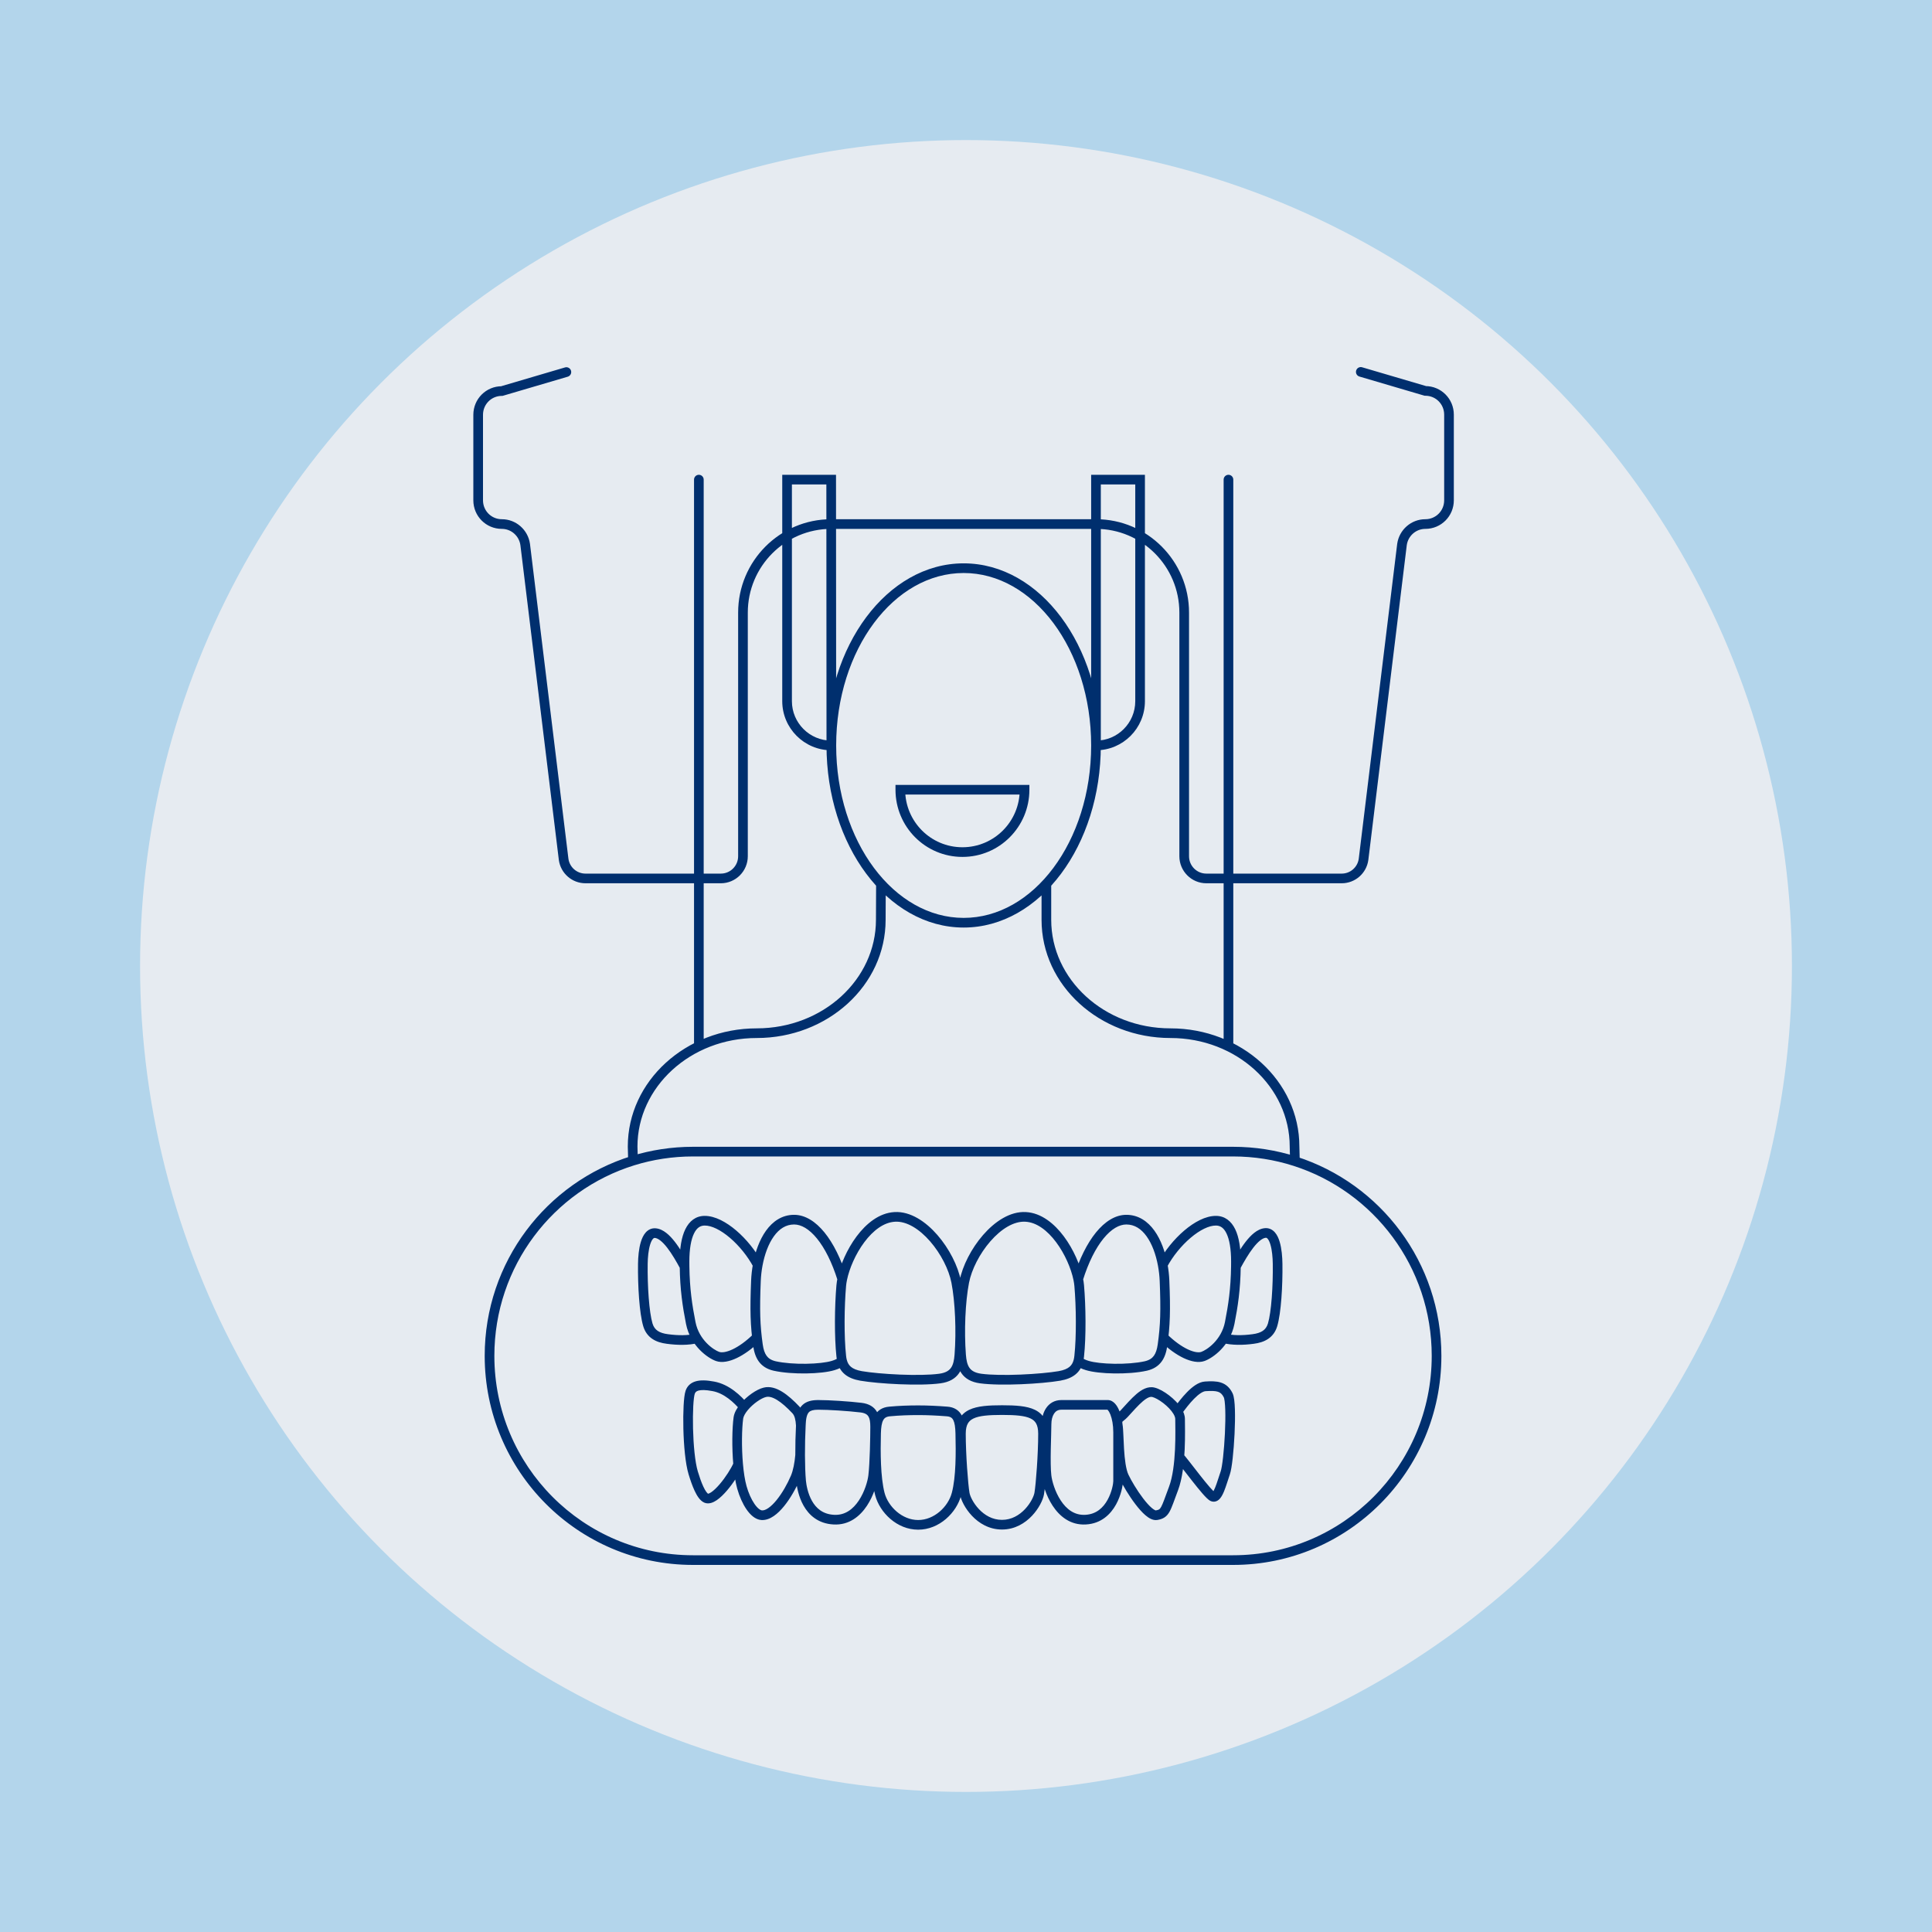
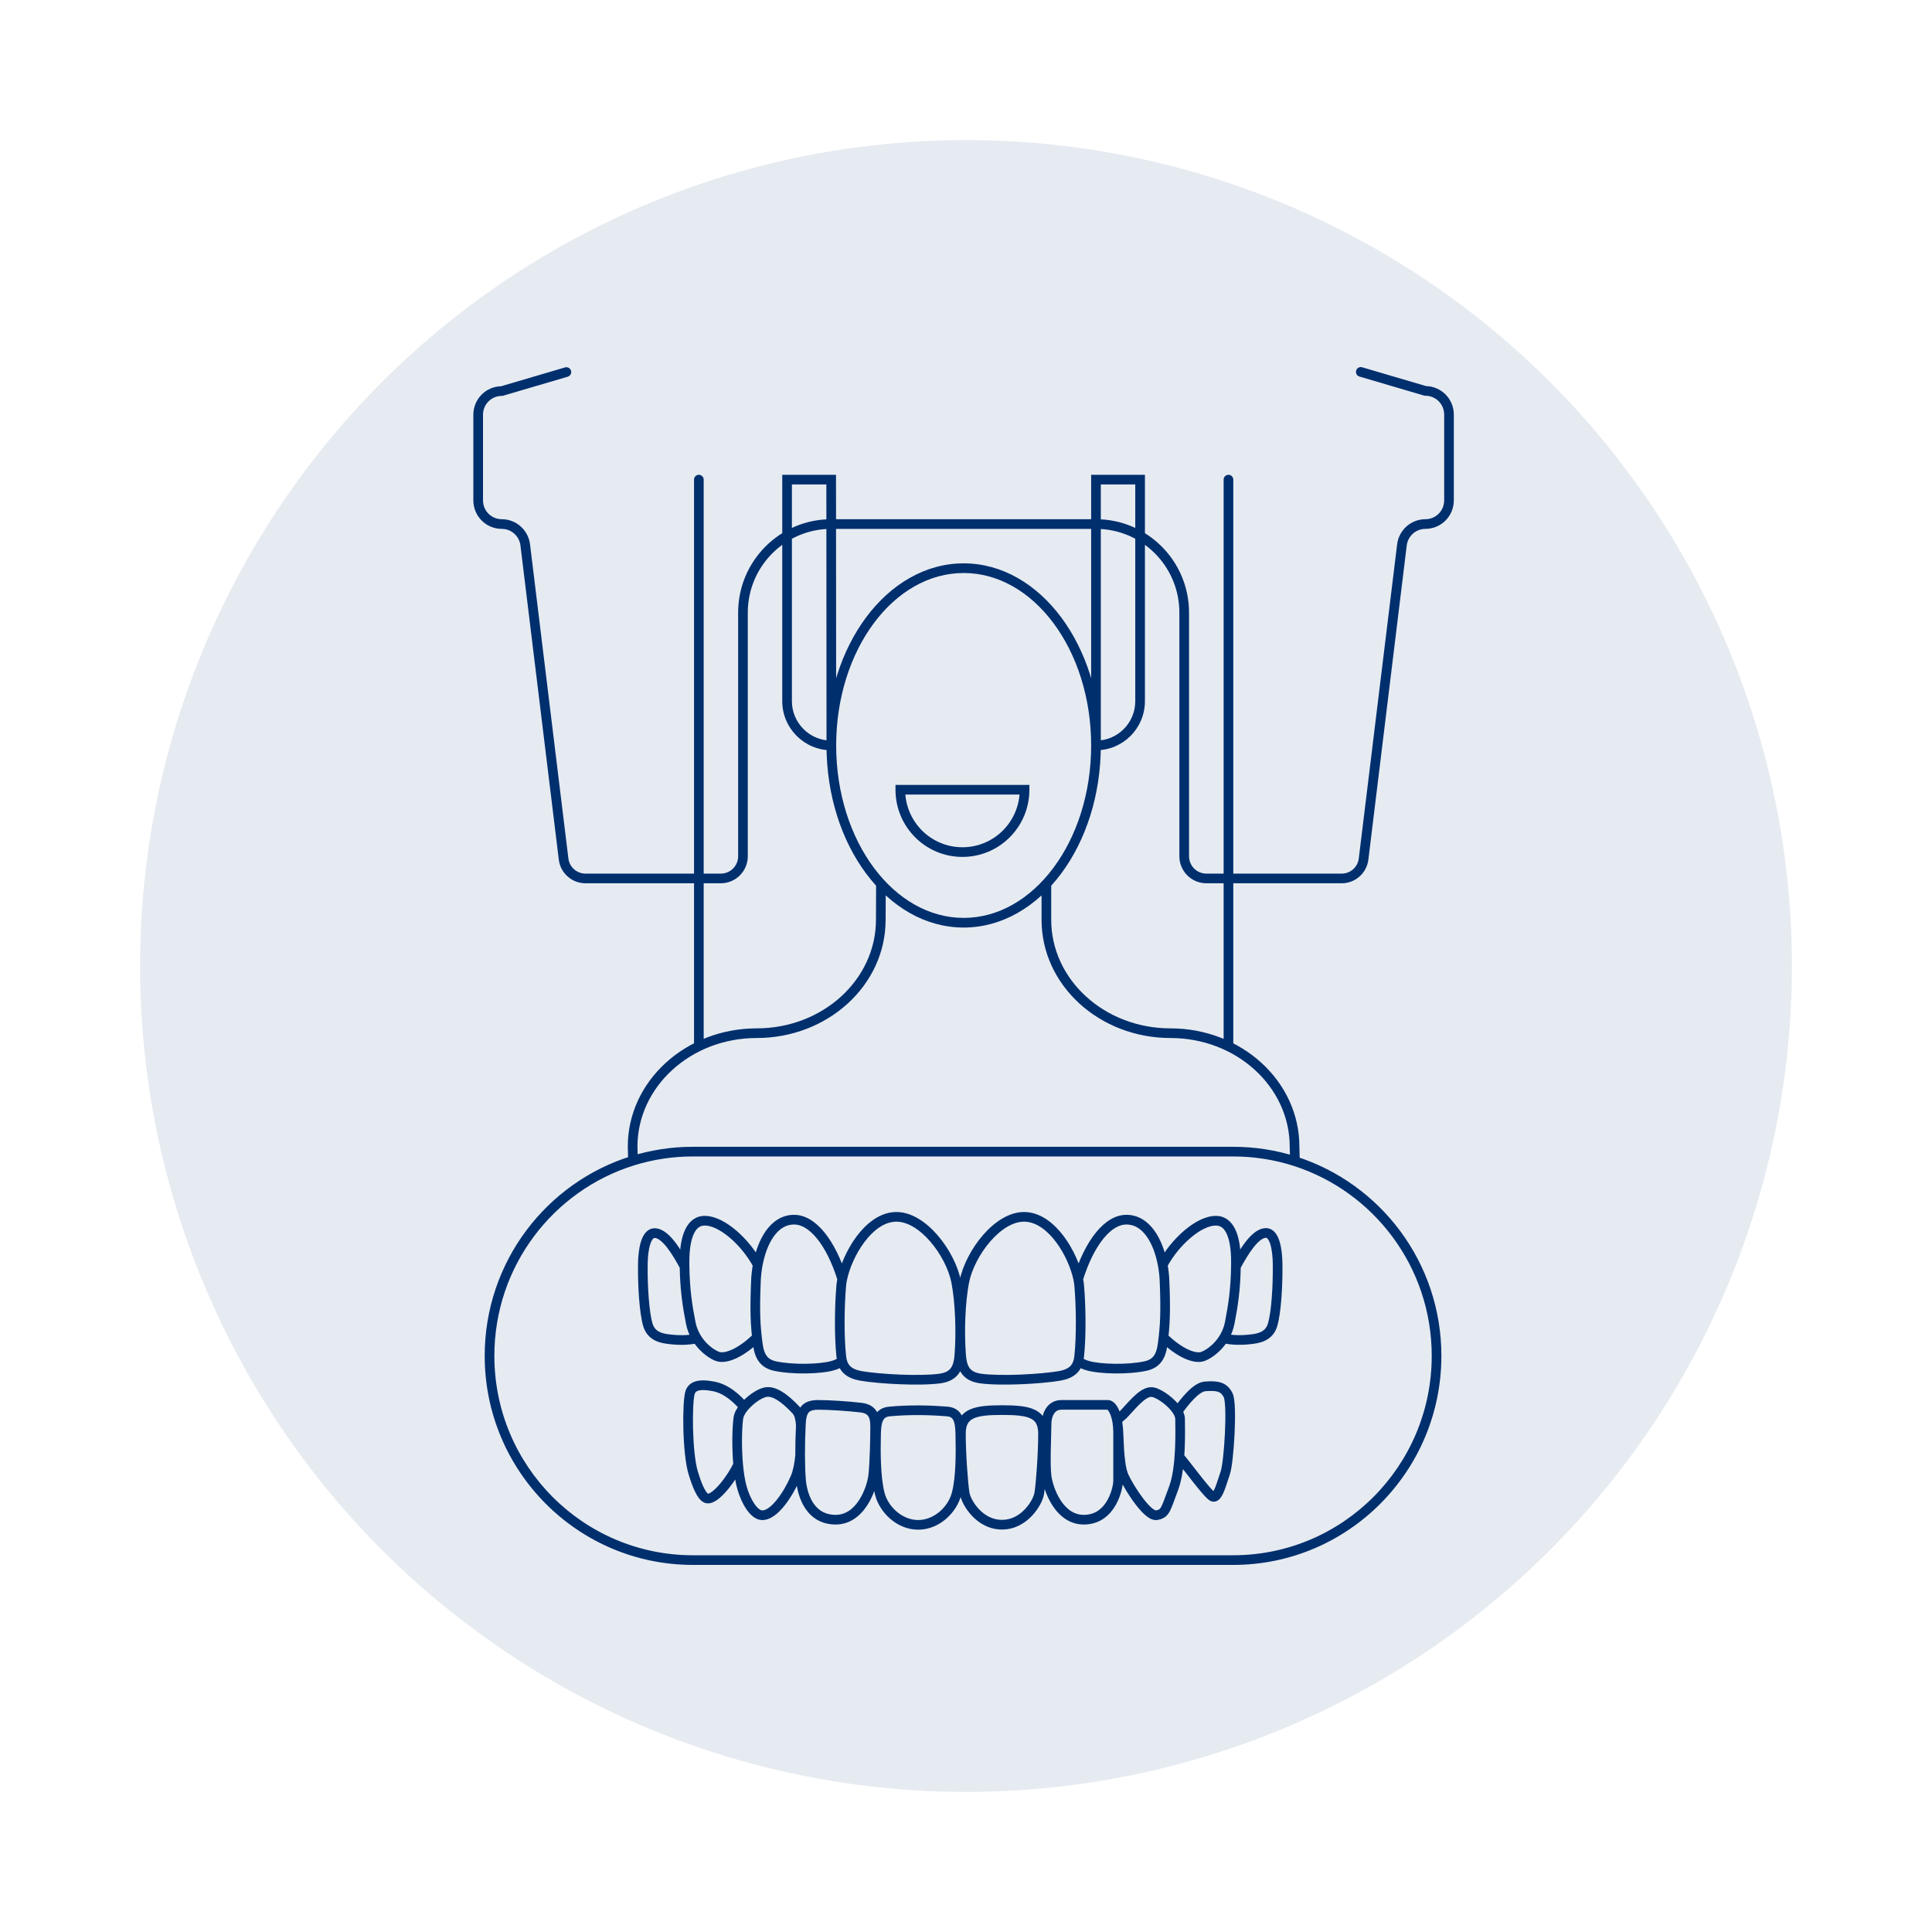
<svg xmlns="http://www.w3.org/2000/svg" width="400" height="400" viewBox="0 0 400 400" fill="none">
-   <rect width="400" height="400" fill="#B3D5EB" />
  <circle cx="200" cy="200" r="171" fill="#E6EBF1" />
-   <path d="M186.402 163.504V162.504H185.402V163.504H186.402ZM212.124 163.504H213.124V162.504H212.124V163.504ZM117.546 77.991C118.076 77.835 118.379 77.279 118.223 76.749C118.068 76.22 117.512 75.916 116.982 76.072L117.546 77.991ZM103.898 80.965V81.965H104.042L104.18 81.924L103.898 80.965ZM108.732 112.718L109.725 112.597L109.724 112.586L109.722 112.576L108.732 112.718ZM116.695 177.938L115.703 178.059L115.704 178.068L115.705 178.077L116.695 177.938ZM282.305 177.938L283.295 178.077L283.296 178.068L283.297 178.059L282.305 177.938ZM290.268 112.718L289.278 112.576L289.276 112.586L289.275 112.597L290.268 112.718ZM295.102 80.933L294.82 81.893L294.958 81.933H295.102V80.933ZM282.018 76.041C281.488 75.885 280.932 76.188 280.777 76.718C280.621 77.248 280.924 77.803 281.454 77.959L282.018 76.041ZM253.34 216.631C253.34 217.183 253.787 217.631 254.34 217.631C254.892 217.631 255.34 217.183 255.34 216.631H253.34ZM255.34 99.3C255.34 98.748 254.892 98.3 254.34 98.3C253.787 98.3 253.34 98.748 253.34 99.3H255.34ZM145.692 99.3C145.692 98.748 145.244 98.3 144.692 98.3C144.14 98.3 143.692 98.748 143.692 99.3H145.692ZM143.692 216.616C143.692 217.168 144.14 217.616 144.692 217.616C145.244 217.616 145.692 217.168 145.692 216.616H143.692ZM162.956 99.3V98.3H161.956V99.3H162.956ZM172.088 99.3L173.088 99.3L173.087 98.3H172.088V99.3ZM226.912 99.3V98.3H225.912V99.3H226.912ZM236.044 99.3H237.044V98.3H236.044V99.3ZM130.978 237.384H129.978V237.397L129.978 237.41L130.978 237.384ZM182.358 190.436L181.358 190.432V190.436H182.358ZM183.389 182.989C183.392 182.437 182.946 181.987 182.393 181.985C181.841 181.982 181.392 182.428 181.389 182.98L183.389 182.989ZM268.022 237.384H267.022V237.396L267.022 237.409L268.022 237.384ZM217.642 182.985C217.642 182.432 217.195 181.985 216.642 181.985C216.09 181.985 215.642 182.432 215.642 182.985H217.642ZM147.694 287.028L147.507 288.01L147.513 288.011L147.694 287.028ZM142.891 288.265L143.837 288.589L143.837 288.587L142.891 288.265ZM143.523 304.951L142.565 305.239L142.566 305.241L143.523 304.951ZM146.209 310.185L145.804 311.099C145.808 311.101 145.813 311.103 145.817 311.105L146.209 310.185ZM135.686 255.306L135.593 256.302L135.598 256.303L135.686 255.306ZM133.095 261.651L134.095 261.665L134.095 261.662L133.095 261.651ZM134.138 274.308L133.18 274.594L133.181 274.598L134.138 274.308ZM138.183 277.226L138.316 276.235L138.307 276.234L138.183 277.226ZM144.516 278.067C145.052 277.935 145.38 277.393 145.247 276.857C145.115 276.321 144.573 275.993 144.037 276.125L144.516 278.067ZM145.893 252.737L145.893 253.737L145.901 253.737L145.893 252.737ZM143.017 273.927L142.036 274.121L142.036 274.122L143.017 273.927ZM148.579 280.842L148.249 281.786L148.251 281.787L148.579 280.842ZM157.421 277.603C157.815 277.216 157.82 276.583 157.433 276.189C157.045 275.795 156.412 275.79 156.019 276.177L157.421 277.603ZM156.51 265.14L155.511 265.097L155.511 265.099L156.51 265.14ZM156.921 278.463L155.93 278.601L155.93 278.602L156.921 278.463ZM160.365 282.809L160.137 283.783L160.147 283.785L160.365 282.809ZM172.499 282.714L172.214 281.755L172.204 281.758L172.499 282.714ZM197.967 265.394L198.949 265.204L198.949 265.204L197.967 265.394ZM185.265 251.944L185.317 252.943L185.32 252.942L185.265 251.944ZM174.174 266.155L173.178 266.066L173.177 266.068L174.174 266.155ZM174.174 280.779L175.169 280.678L175.168 280.67L174.174 280.779ZM178.281 284.871L178.109 285.856L178.114 285.857L178.281 284.871ZM194.586 285.41L194.721 286.401L194.723 286.401L194.586 285.41ZM198.631 280.525L199.628 280.602L199.628 280.601L198.631 280.525ZM261.955 255.275L262.043 256.271L262.049 256.27L261.955 255.275ZM264.515 261.651L263.515 261.662L263.515 261.665L264.515 261.651ZM263.472 274.308L264.429 274.598L264.43 274.594L263.472 274.308ZM259.427 277.226L259.303 276.234L259.294 276.235L259.427 277.226ZM253.582 276.11C253.046 275.978 252.504 276.306 252.372 276.842C252.239 277.378 252.567 277.92 253.103 278.052L253.582 276.11ZM251.749 252.737L251.741 253.737H251.749V252.737ZM254.593 273.927L255.573 274.122L255.574 274.121L254.593 273.927ZM249.031 280.842L249.359 281.787L249.361 281.786L249.031 280.842ZM241.59 276.191C241.196 275.804 240.563 275.809 240.175 276.202C239.788 276.596 239.793 277.229 240.187 277.616L241.59 276.191ZM241.1 265.14L242.099 265.099L242.099 265.097L241.1 265.14ZM240.689 278.463L241.679 278.602L241.68 278.601L240.689 278.463ZM237.245 282.809L237.463 283.785L237.472 283.783L237.245 282.809ZM225.111 282.714L225.406 281.758L225.395 281.755L225.111 282.714ZM199.642 265.394L198.66 265.204L198.66 265.204L199.642 265.394ZM212.345 251.944L212.289 252.942L212.292 252.943L212.345 251.944ZM223.436 266.155L224.432 266.068L224.432 266.066L223.436 266.155ZM223.436 280.779L222.442 280.67L222.441 280.678L223.436 280.779ZM219.328 284.871L219.496 285.857L219.5 285.856L219.328 284.871ZM203.023 285.41L202.887 286.401L202.889 286.401L203.023 285.41ZM198.979 280.525L197.982 280.601L197.982 280.602L198.979 280.525ZM164.789 291.913L165.519 291.23L165.516 291.226L164.789 291.913ZM158.343 288.265L158.574 289.238C158.579 289.237 158.585 289.235 158.59 289.234L158.343 288.265ZM152.876 293.562L151.887 293.415L151.885 293.428L152.876 293.562ZM153.603 307.964L152.639 308.233L152.641 308.236L153.603 307.964ZM157.679 313.706L157.599 314.702L157.604 314.703L157.679 313.706ZM164.662 305.934L163.743 305.541L163.742 305.542L164.662 305.934ZM249.537 287.028L249.601 288.026L249.602 288.026L249.537 287.028ZM253.676 304.951L252.734 304.614L252.733 304.619L253.676 304.951ZM244.873 300.96C244.477 300.575 243.844 300.585 243.459 300.981C243.075 301.377 243.084 302.01 243.481 302.395L244.873 300.96ZM224.763 314.626L224.711 313.627L224.706 313.627L224.763 314.626ZM232.726 292.706L233.457 293.389L233.462 293.383L232.726 292.706ZM238.825 288.265L238.573 289.233C238.579 289.234 238.584 289.236 238.589 289.237L238.825 288.265ZM198.821 296.766L197.821 296.79L197.821 296.791L198.821 296.766ZM196.072 292.23L195.995 293.227L196.001 293.228L196.072 292.23ZM184.19 292.23L184.275 293.227L184.283 293.226L184.19 292.23ZM181.378 296.766L182.378 296.791L182.378 296.79L181.378 296.766ZM182.168 309.328L181.199 309.576L181.201 309.583L182.168 309.328ZM198.031 309.328L197.065 309.07L197.064 309.073L198.031 309.328ZM178.281 291.437L178.406 290.445L178.4 290.444L178.281 291.437ZM165.831 294.609L166.83 294.667L166.83 294.662L165.831 294.609ZM165.863 306.663L164.867 306.754L164.868 306.764L165.863 306.663ZM172.625 314.626L172.682 313.627L172.677 313.627L172.625 314.626ZM131.055 240.298L131.35 241.254L131.35 241.254L131.055 240.298ZM268.099 240.418L267.794 241.37L268.099 240.418ZM141.728 262.215L142.728 262.201L141.728 262.215ZM174.379 264.8L175.359 265.002L174.379 264.8ZM255.881 262.215L254.881 262.201L255.881 262.215ZM152.826 303.208L153.822 303.12L152.826 303.208ZM165.803 295.128L166.802 295.18L165.803 295.128ZM243.806 292.211L242.948 292.725L243.806 292.211ZM186.402 163.504H185.402C185.402 171.19 191.597 177.415 199.263 177.415V176.415V175.415C192.709 175.415 187.402 170.093 187.402 163.504H186.402ZM199.263 176.415V177.415C206.929 177.415 213.124 171.19 213.124 163.504H212.124H211.124C211.124 170.093 205.817 175.415 199.263 175.415V176.415ZM212.124 163.504V162.504H186.402V163.504V164.504H212.124V163.504ZM226.912 154.337H225.912C225.912 164.278 222.903 173.238 218.086 179.691C213.27 186.143 206.694 190.039 199.516 190.039V191.039V192.039C207.468 192.039 214.59 187.718 219.689 180.887C224.788 174.056 227.912 164.666 227.912 154.337H226.912ZM199.516 191.039V190.039C192.338 190.039 185.762 186.143 180.945 179.691C176.129 173.238 173.12 164.278 173.12 154.337H172.12H171.12C171.12 164.666 174.244 174.056 179.342 180.887C184.441 187.718 191.563 192.039 199.516 192.039V191.039ZM172.12 154.337H173.12C173.12 144.396 176.129 135.436 180.945 128.983C185.762 122.531 192.338 118.635 199.516 118.635V117.635V116.635C191.563 116.635 184.441 120.956 179.342 127.787C174.244 134.617 171.12 144.008 171.12 154.337H172.12ZM199.516 117.635V118.635C206.694 118.635 213.27 122.531 218.086 128.983C222.903 135.436 225.912 144.396 225.912 154.337H226.912H227.912C227.912 144.008 224.788 134.617 219.689 127.787C214.59 120.956 207.468 116.635 199.516 116.635V117.635ZM117.264 77.032L116.982 76.072L103.616 80.006L103.898 80.965L104.18 81.924L117.546 77.991L117.264 77.032ZM103.898 80.965V79.965C100.624 79.965 98 82.605 98 85.882H99H100C100 83.703 101.736 81.965 103.898 81.965V80.965ZM99 85.882H98V103.583H99H100V85.882H99ZM99 103.583H98C98 106.859 100.624 109.499 103.898 109.499V108.499V107.499C101.736 107.499 100 105.762 100 103.583H99ZM103.898 108.499V109.499C105.825 109.499 107.465 110.934 107.743 112.861L108.732 112.718L109.722 112.576C109.305 109.682 106.837 107.499 103.898 107.499V108.499ZM108.732 112.718L107.74 112.84L115.703 178.059L116.695 177.938L117.688 177.817L109.725 112.597L108.732 112.718ZM116.695 177.938L115.705 178.077C116.09 180.821 118.439 182.871 121.214 182.871V181.871V180.871C119.439 180.871 117.933 179.559 117.686 177.799L116.695 177.938ZM121.214 181.871V182.871H149.242V181.871V180.871H121.214V181.871ZM149.242 181.871V182.871C152.326 182.871 154.824 180.358 154.824 177.272H153.824H152.824C152.824 179.261 151.214 180.871 149.242 180.871V181.871ZM153.824 177.272H154.824V126.834H153.824H152.824V177.272H153.824ZM153.824 126.834H154.824C154.824 117.264 162.564 109.499 172.088 109.499V108.499V107.499C161.452 107.499 152.824 116.167 152.824 126.834H153.824ZM172.088 108.499V109.499H226.912V108.499V107.499H172.088V108.499ZM226.912 108.499V109.499C236.436 109.499 244.176 117.264 244.176 126.834H245.176H246.176C246.176 116.167 237.548 107.499 226.912 107.499V108.499ZM245.176 126.834H244.176V177.272H245.176H246.176V126.834H245.176ZM245.176 177.272H244.176C244.176 180.358 246.674 182.871 249.758 182.871V181.871V180.871C247.786 180.871 246.176 179.261 246.176 177.272H245.176ZM249.758 181.871V182.871H277.786V181.871V180.871H249.758V181.871ZM277.786 181.871V182.871C280.561 182.871 282.91 180.821 283.295 178.077L282.305 177.938L281.314 177.799C281.067 179.559 279.561 180.871 277.786 180.871V181.871ZM282.305 177.938L283.297 178.059L291.26 112.84L290.268 112.718L289.275 112.597L281.312 177.817L282.305 177.938ZM290.268 112.718L291.257 112.861C291.535 110.934 293.175 109.499 295.102 109.499V108.499V107.499C292.163 107.499 289.695 109.682 289.278 112.576L290.268 112.718ZM295.102 108.499V109.499C298.376 109.499 301 106.859 301 103.583H300H299C299 105.762 297.264 107.499 295.102 107.499V108.499ZM300 103.583H301V85.85H300H299V103.583H300ZM300 85.85H301C301 82.574 298.376 79.933 295.102 79.933V80.933V81.933C297.264 81.933 299 83.671 299 85.85H300ZM295.102 80.933L295.384 79.974L282.018 76.041L281.736 77L281.454 77.959L294.82 81.893L295.102 80.933ZM254.34 216.631H255.34V99.3H254.34H253.34V216.631H254.34ZM144.692 99.3H143.692V216.616H144.692H145.692V99.3H144.692ZM162.956 99.3V100.3H172.088V99.3V98.3H162.956V99.3ZM172.088 99.3L171.088 99.301L171.12 154.338L172.12 154.337L173.12 154.336L173.088 99.3L172.088 99.3ZM172.12 154.337V153.337C167.618 153.337 163.956 149.662 163.956 145.169H162.956H161.956C161.956 150.764 166.51 155.337 172.12 155.337V154.337ZM162.956 145.169H163.956V99.3H162.956H161.956V145.169H162.956ZM226.912 154.337H227.912V99.3H226.912H225.912V154.337H226.912ZM226.912 99.3V100.3H236.044V99.3V98.3H226.912V99.3ZM236.044 99.3H235.044V145.169H236.044H237.044V99.3H236.044ZM236.044 145.169H235.044C235.044 149.694 231.382 153.337 226.912 153.337V154.337V155.337C232.49 155.337 237.044 150.796 237.044 145.169H236.044ZM130.978 237.384H131.978C131.978 225.076 142.946 214.91 156.668 214.91V213.91V212.91C142.014 212.91 129.978 223.807 129.978 237.384H130.978ZM156.668 213.91V214.91C171.321 214.91 183.358 204.046 183.358 190.436H182.358H181.358C181.358 202.775 170.391 212.91 156.668 212.91V213.91ZM182.358 190.436L183.358 190.44L183.389 182.989L182.389 182.985L181.389 182.98L181.358 190.432L182.358 190.436ZM268.022 237.384H269.022C269.022 223.807 256.986 212.91 242.332 212.91V213.91V214.91C256.054 214.91 267.022 225.076 267.022 237.384H268.022ZM242.332 213.91V212.91C228.61 212.91 217.642 202.775 217.642 190.436H216.642H215.642C215.642 204.046 227.679 214.91 242.332 214.91V213.91ZM216.642 190.436H217.642V182.985H216.642H215.642V190.436H216.642ZM143.473 238.431V239.431H255.301V238.431V237.431H143.473V238.431ZM297.423 280.715H296.423C296.423 303.52 278.008 322 255.301 322V323V324C279.12 324 298.423 304.617 298.423 280.715H297.423ZM255.301 323V322H143.473V323V324H255.301V323ZM143.473 323V322C120.766 322 102.352 303.52 102.352 280.715H101.352H100.352C100.352 304.617 119.654 324 143.473 324V323ZM147.694 287.028L147.881 286.045C146.329 285.75 145.055 285.701 144.06 285.982C142.983 286.287 142.274 286.972 141.944 287.943L142.891 288.265L143.837 288.587C143.95 288.257 144.141 288.038 144.605 287.907C145.151 287.752 146.057 287.734 147.507 288.01L147.694 287.028ZM142.891 288.265L141.945 287.941C141.727 288.577 141.603 289.739 141.533 291.047C141.461 292.405 141.442 294.064 141.484 295.788C141.567 299.198 141.891 303.005 142.565 305.239L143.523 304.951L144.48 304.662C143.891 302.709 143.566 299.141 143.484 295.739C143.443 294.056 143.461 292.45 143.53 291.153C143.602 289.804 143.723 288.92 143.837 288.589L142.891 288.265ZM143.523 304.951L142.566 305.241C142.902 306.349 143.321 307.592 143.805 308.632C144.047 309.152 144.319 309.65 144.622 310.064C144.914 310.463 145.301 310.876 145.804 311.099L146.209 310.185L146.614 309.27C146.579 309.255 146.445 309.169 146.236 308.883C146.039 308.614 145.83 308.244 145.618 307.788C145.194 306.877 144.807 305.741 144.48 304.66L143.523 304.951ZM135.686 255.306L135.78 254.311C134.898 254.228 134.19 254.609 133.687 255.172C133.214 255.702 132.903 256.404 132.688 257.102C132.256 258.509 132.111 260.253 132.095 261.639L133.095 261.651L134.095 261.662C134.11 260.352 134.25 258.829 134.6 257.69C134.777 257.115 134.981 256.725 135.178 256.505C135.346 256.317 135.463 256.29 135.593 256.302L135.686 255.306ZM133.095 261.651L132.095 261.637C132.063 263.949 132.135 266.508 132.311 268.817C132.486 271.103 132.768 273.216 133.18 274.594L134.138 274.308L135.096 274.021C134.749 272.861 134.479 270.93 134.306 268.664C134.134 266.42 134.064 263.921 134.095 261.665L133.095 261.651ZM134.138 274.308L133.181 274.598C133.529 275.742 134.169 276.603 135.056 277.202C135.92 277.786 136.959 278.08 138.058 278.218L138.183 277.226L138.307 276.234C137.384 276.118 136.685 275.889 136.175 275.545C135.687 275.215 135.316 274.744 135.095 274.017L134.138 274.308ZM138.183 277.226L138.049 278.217C140.228 278.511 142.544 278.553 144.516 278.067L144.276 277.096L144.037 276.125C142.407 276.527 140.371 276.512 138.316 276.235L138.183 277.226ZM145.893 252.737V251.737C144.059 251.737 142.715 252.808 141.89 254.499C141.089 256.137 140.722 258.432 140.722 261.207H141.722H142.722C142.722 258.557 143.081 256.617 143.687 255.377C144.267 254.189 145.009 253.737 145.893 253.737V252.737ZM143.017 273.927L142.036 274.122C142.491 276.406 143.628 278.174 144.84 279.434C146.038 280.679 147.352 281.473 148.249 281.786L148.579 280.842L148.908 279.898C148.351 279.704 147.296 279.102 146.282 278.047C145.281 277.007 144.364 275.571 143.998 273.731L143.017 273.927ZM148.579 280.842L148.251 281.787C149.494 282.218 151.034 281.882 152.531 281.174C154.074 280.445 155.765 279.233 157.421 277.603L156.72 276.89L156.019 276.177C154.483 277.688 152.973 278.753 151.677 279.366C150.336 279.999 149.401 280.069 148.906 279.897L148.579 280.842ZM156.51 265.14L155.511 265.099C155.257 271.35 155.35 274.428 155.93 278.601L156.921 278.463L157.911 278.325C157.353 274.314 157.258 271.365 157.509 265.181L156.51 265.14ZM156.921 278.463L155.93 278.602C156.098 279.798 156.415 280.936 157.086 281.864C157.779 282.824 158.783 283.466 160.137 283.783L160.365 282.809L160.593 281.835C159.64 281.612 159.08 281.208 158.707 280.692C158.311 280.146 158.059 279.38 157.911 278.324L156.921 278.463ZM160.365 282.809L160.147 283.785C162.099 284.22 164.601 284.388 166.908 284.356C169.198 284.324 171.422 284.093 172.794 283.669L172.499 282.714L172.204 281.758C171.111 282.096 169.117 282.325 166.88 282.356C164.661 282.387 162.328 282.222 160.583 281.833L160.365 282.809ZM197.967 265.394L198.949 265.204C198.342 262.071 196.496 258.473 194.077 255.693C191.686 252.946 188.52 250.761 185.209 250.945L185.265 251.944L185.32 252.942C187.697 252.81 190.314 254.416 192.568 257.006C194.794 259.563 196.455 262.848 196.986 265.584L197.967 265.394ZM174.174 266.155L173.177 266.068C172.794 270.459 172.728 276.745 173.179 280.887L174.174 280.779L175.168 280.67C174.734 276.692 174.795 270.543 175.17 266.242L174.174 266.155ZM178.281 284.871L178.114 285.857C180.037 286.184 183.109 286.464 186.215 286.592C189.313 286.719 192.529 286.699 194.721 286.401L194.586 285.41L194.452 284.419C192.441 284.692 189.369 284.72 186.297 284.593C183.234 284.467 180.255 284.192 178.449 283.885L178.281 284.871ZM194.586 285.41L194.723 286.401C196.545 286.15 197.794 285.426 198.573 284.279C199.313 283.19 199.531 281.855 199.628 280.602L198.631 280.525L197.634 280.448C197.542 281.638 197.349 282.523 196.919 283.155C196.529 283.729 195.851 284.226 194.45 284.419L194.586 285.41ZM198.631 280.525L199.628 280.601C200.013 275.552 199.76 269.401 198.949 265.204L197.967 265.394L196.986 265.583C197.755 269.57 198.008 275.538 197.634 280.449L198.631 280.525ZM261.955 255.275L262.049 256.27C262.174 256.258 262.288 256.284 262.452 256.471C262.648 256.694 262.85 257.087 263.023 257.667C263.367 258.815 263.499 260.348 263.515 261.662L264.515 261.651L265.514 261.639C265.498 260.257 265.362 258.507 264.939 257.094C264.73 256.393 264.424 255.685 263.955 255.151C263.455 254.583 262.747 254.196 261.861 254.279L261.955 255.275ZM264.515 261.651L263.515 261.665C263.546 263.921 263.476 266.42 263.304 268.664C263.131 270.93 262.86 272.861 262.514 274.021L263.472 274.308L264.43 274.594C264.842 273.216 265.124 271.103 265.298 268.817C265.475 266.508 265.546 263.949 265.514 261.637L264.515 261.651ZM263.472 274.308L262.515 274.017C262.294 274.744 261.923 275.215 261.435 275.545C260.925 275.889 260.226 276.118 259.303 276.234L259.427 277.226L259.552 278.218C260.65 278.08 261.69 277.786 262.554 277.202C263.441 276.603 264.081 275.742 264.429 274.598L263.472 274.308ZM259.427 277.226L259.294 276.235C257.245 276.511 255.216 276.513 253.582 276.11L253.343 277.081L253.103 278.052C255.071 278.537 257.375 278.512 259.561 278.217L259.427 277.226ZM251.749 252.737V253.737C252.63 253.737 253.364 254.186 253.937 255.373C254.536 256.613 254.888 258.554 254.888 261.207H255.888H256.888C256.888 258.435 256.529 256.141 255.738 254.503C254.921 252.811 253.584 251.737 251.749 251.737V252.737ZM254.593 273.927L253.612 273.731C253.245 275.571 252.328 277.007 251.328 278.047C250.314 279.102 249.259 279.704 248.701 279.898L249.031 280.842L249.361 281.786C250.257 281.473 251.572 280.679 252.77 279.434C253.981 278.174 255.118 276.406 255.573 274.122L254.593 273.927ZM249.031 280.842L248.703 279.897C248.207 280.07 247.27 280.002 245.93 279.372C244.635 278.763 243.124 277.701 241.59 276.191L240.888 276.904L240.187 277.616C241.844 279.247 243.536 280.456 245.079 281.182C246.579 281.886 248.118 282.217 249.359 281.787L249.031 280.842ZM241.1 265.14L240.101 265.181C240.352 271.365 240.256 274.314 239.699 278.325L240.689 278.463L241.68 278.601C242.259 274.428 242.353 271.35 242.099 265.099L241.1 265.14ZM240.689 278.463L239.699 278.324C239.551 279.38 239.298 280.146 238.903 280.692C238.53 281.208 237.97 281.612 237.017 281.835L237.245 282.809L237.472 283.783C238.827 283.466 239.83 282.824 240.524 281.864C241.195 280.936 241.512 279.798 241.679 278.602L240.689 278.463ZM237.245 282.809L237.027 281.833C235.282 282.222 232.949 282.387 230.73 282.356C228.493 282.325 226.499 282.096 225.406 281.758L225.111 282.714L224.816 283.669C226.187 284.093 228.412 284.324 230.702 284.356C233.009 284.388 235.511 284.22 237.463 283.785L237.245 282.809ZM199.642 265.394L200.624 265.584C201.154 262.848 202.816 259.563 205.042 257.006C207.296 254.416 209.912 252.81 212.289 252.942L212.345 251.944L212.401 250.945C209.09 250.761 205.924 252.946 203.533 255.693C201.113 258.473 199.268 262.071 198.66 265.204L199.642 265.394ZM223.436 266.155L222.44 266.242C222.815 270.543 222.875 276.692 222.442 280.67L223.436 280.779L224.43 280.887C224.882 276.745 224.815 270.459 224.432 266.068L223.436 266.155ZM219.328 284.871L219.161 283.885C217.355 284.192 214.376 284.467 211.312 284.593C208.241 284.72 205.169 284.692 203.158 284.419L203.023 285.41L202.889 286.401C205.08 286.699 208.296 286.719 211.395 286.592C214.501 286.464 217.573 286.184 219.496 285.857L219.328 284.871ZM203.023 285.41L203.16 284.419C201.759 284.226 201.08 283.729 200.691 283.155C200.261 282.523 200.068 281.638 199.976 280.448L198.979 280.525L197.982 280.602C198.079 281.855 198.296 283.19 199.036 284.279C199.816 285.426 201.065 286.15 202.887 286.401L203.023 285.41ZM198.979 280.525L199.976 280.449C199.602 275.538 199.854 269.57 200.624 265.583L199.642 265.394L198.66 265.204C197.85 269.401 197.597 275.552 197.982 280.601L198.979 280.525ZM164.789 291.913L165.516 291.226C164.323 289.965 163.106 288.859 161.908 288.129C160.722 287.406 159.406 286.962 158.095 287.296L158.343 288.265L158.59 289.234C159.143 289.093 159.881 289.235 160.867 289.837C161.842 290.431 162.916 291.387 164.062 292.6L164.789 291.913ZM153.603 307.964L152.641 308.236C153.089 309.822 153.754 311.331 154.544 312.483C155.29 313.571 156.328 314.6 157.599 314.702L157.679 313.706L157.759 312.709C157.45 312.684 156.877 312.349 156.193 311.352C155.553 310.418 154.969 309.12 154.565 307.692L153.603 307.964ZM157.679 313.706L157.604 314.703C158.547 314.774 159.431 314.405 160.19 313.889C160.956 313.368 161.68 312.639 162.338 311.83C163.654 310.211 164.812 308.135 165.582 306.325L164.662 305.934L163.742 305.542C163.027 307.222 161.958 309.127 160.786 310.569C160.199 311.29 159.614 311.862 159.065 312.235C158.51 312.613 158.075 312.733 157.754 312.708L157.679 313.706ZM207.479 291.945V292.945C210.308 292.945 212.195 293.111 213.375 293.682C213.922 293.946 214.288 294.287 214.531 294.736C214.784 295.203 214.947 295.864 214.947 296.83H215.947H216.947C216.947 295.654 216.751 294.634 216.29 293.783C215.819 292.916 215.116 292.302 214.246 291.881C212.59 291.08 210.242 290.945 207.479 290.945V291.945ZM215.947 296.83H214.947C214.947 301.081 214.474 307.3 214.172 309.064L215.157 309.233L216.143 309.402C216.472 307.486 216.947 301.143 216.947 296.83H215.947ZM215.157 309.233L214.172 309.064C214.054 309.749 213.41 311.186 212.21 312.456C211.034 313.701 209.432 314.672 207.447 314.672V315.672V316.672C210.139 316.672 212.233 315.344 213.664 313.829C215.072 312.339 215.944 310.557 216.143 309.402L215.157 309.233ZM207.447 315.672V314.672C205.462 314.672 203.86 313.701 202.684 312.456C201.484 311.186 200.84 309.749 200.723 309.064L199.737 309.233L198.751 309.402C198.95 310.557 199.823 312.339 201.23 313.829C202.661 315.344 204.755 316.672 207.447 316.672V315.672ZM199.737 309.233L200.723 309.064C200.42 307.3 199.947 301.081 199.947 296.83H198.947H197.947C197.947 301.143 198.422 307.486 198.751 309.402L199.737 309.233ZM198.947 296.83H199.947C199.947 295.867 200.113 295.208 200.369 294.742C200.617 294.292 200.99 293.95 201.547 293.683C202.745 293.11 204.65 292.945 207.479 292.945V291.945V290.945C204.714 290.945 202.353 291.081 200.684 291.879C199.807 292.299 199.096 292.91 198.618 293.777C198.148 294.629 197.947 295.651 197.947 296.83H198.947ZM249.537 287.028L249.602 288.026C250.825 287.946 251.603 287.966 252.165 288.149C252.64 288.304 253.024 288.597 253.381 289.314L254.277 288.868L255.172 288.422C254.612 287.299 253.843 286.592 252.785 286.248C251.816 285.931 250.682 285.951 249.472 286.03L249.537 287.028ZM254.277 288.868L253.381 289.314C253.415 289.38 253.489 289.623 253.553 290.127C253.613 290.595 253.654 291.193 253.676 291.89C253.721 293.282 253.69 295.007 253.606 296.754C253.521 298.499 253.386 300.249 253.225 301.689C253.059 303.173 252.878 304.211 252.734 304.614L253.676 304.951L254.618 305.287C254.853 304.627 255.052 303.353 255.213 301.911C255.379 300.423 255.517 298.63 255.603 296.85C255.689 295.072 255.723 293.29 255.675 291.826C255.652 291.095 255.608 290.428 255.537 289.873C255.47 289.353 255.368 288.815 255.172 288.422L254.277 288.868ZM253.676 304.951L252.733 304.619C252.317 305.801 251.985 307.008 251.575 308.003C251.372 308.493 251.203 308.794 251.079 308.937C251.021 309.004 251.026 308.974 251.107 308.942C251.22 308.897 251.359 308.899 251.467 308.943L251.085 309.867L250.703 310.791C251.079 310.947 251.477 310.946 251.841 310.802C252.172 310.672 252.418 310.447 252.594 310.242C252.939 309.843 253.207 309.29 253.424 308.766C253.851 307.73 254.277 306.257 254.62 305.282L253.676 304.951ZM251.085 309.867L251.467 308.943C251.532 308.97 251.463 308.948 251.215 308.708C251.006 308.505 250.744 308.222 250.44 307.873C249.834 307.177 249.106 306.27 248.37 305.333C247.62 304.379 246.921 303.469 246.292 302.666C245.705 301.916 245.172 301.249 244.873 300.96L244.177 301.677L243.481 302.395C243.656 302.566 244.089 303.096 244.718 303.899C245.305 304.649 246.073 305.646 246.797 306.568C247.536 307.509 248.29 308.449 248.931 309.186C249.251 309.554 249.555 309.884 249.823 310.144C250.051 310.365 250.369 310.654 250.703 310.791L251.085 309.867ZM219.739 290.866V291.866H229.345V290.866V289.866H219.739V290.866ZM229.345 290.866V291.866C229.217 291.866 229.236 291.796 229.391 291.968C229.537 292.129 229.718 292.42 229.893 292.861C230.24 293.736 230.494 295.026 230.494 296.544H231.494H232.494C232.494 294.827 232.21 293.278 231.752 292.123C231.524 291.549 231.235 291.026 230.877 290.629C230.528 290.242 230.011 289.866 229.345 289.866V290.866ZM231.494 296.544H230.494V306.663H231.494H232.494V296.544H231.494ZM231.494 306.663H230.494C230.494 307.113 230.228 308.866 229.315 310.517C228.422 312.133 227 313.508 224.711 313.627L224.763 314.626L224.815 315.624C228.025 315.458 229.968 313.47 231.065 311.485C232.143 309.536 232.494 307.451 232.494 306.663H231.494ZM224.763 314.626L224.706 313.627C222.453 313.757 220.802 312.466 219.611 310.651C218.413 308.825 217.809 306.637 217.667 305.464L216.674 305.585L215.681 305.705C215.855 307.133 216.546 309.625 217.939 311.748C219.34 313.883 221.575 315.811 224.821 315.624L224.763 314.626ZM216.674 305.585L217.667 305.464C217.519 304.245 217.516 302.136 217.555 300.017C217.594 297.953 217.674 295.869 217.674 294.863H216.674H215.674C215.674 295.855 215.596 297.832 215.556 299.979C215.516 302.071 215.513 304.323 215.681 305.705L216.674 305.585ZM216.674 294.863H217.674C217.674 293.996 217.876 293.207 218.234 292.668C218.564 292.171 219.03 291.866 219.739 291.866V290.866V289.866C218.299 289.866 217.233 290.56 216.568 291.562C215.93 292.522 215.674 293.732 215.674 294.863H216.674ZM232.726 292.706L233.462 293.383C234.636 292.106 235.639 290.949 236.589 290.141C237.579 289.299 238.179 289.131 238.573 289.233L238.825 288.265L239.076 287.297C237.638 286.924 236.326 287.739 235.293 288.618C234.221 289.53 233.091 290.832 231.99 292.029L232.726 292.706ZM244.323 293.785H243.323C243.323 294.903 243.402 297.337 243.273 300.082C243.143 302.843 242.807 305.769 242.028 307.833L242.964 308.186L243.9 308.539C244.796 306.162 245.139 302.966 245.27 300.176C245.402 297.369 245.323 294.823 245.323 293.785H244.323ZM242.964 308.186L242.028 307.833C241.818 308.393 241.633 308.894 241.469 309.341C241.304 309.79 241.162 310.179 241.032 310.525C240.767 311.227 240.575 311.684 240.397 312.005C240.227 312.308 240.102 312.427 239.996 312.497C239.877 312.574 239.688 312.651 239.286 312.72L239.457 313.706L239.627 314.691C240.142 314.602 240.64 314.465 241.089 314.171C241.551 313.87 241.874 313.462 242.143 312.98C242.402 312.515 242.639 311.93 242.903 311.23C243.037 310.875 243.184 310.474 243.347 310.03C243.51 309.584 243.692 309.09 243.9 308.539L242.964 308.186ZM239.457 313.706L239.286 312.72C239.332 312.712 239.289 312.737 239.115 312.655C238.947 312.577 238.725 312.431 238.453 312.2C237.911 311.738 237.292 311.04 236.662 310.213C235.403 308.562 234.215 306.551 233.63 305.315L232.726 305.744L231.822 306.172C232.469 307.537 233.73 309.666 235.071 311.425C235.74 312.303 236.458 313.128 237.157 313.723C237.506 314.02 237.881 314.286 238.268 314.467C238.65 314.646 239.123 314.778 239.627 314.691L239.457 313.706ZM232.726 305.744L233.63 305.315C233.383 304.795 233.184 304.02 233.031 303.061C232.882 302.117 232.787 301.061 232.721 300.014C232.655 298.966 232.618 297.952 232.579 297.076C232.541 296.235 232.5 295.458 232.415 294.975L231.431 295.149L230.446 295.322C230.503 295.648 230.541 296.275 230.581 297.165C230.619 298.021 230.657 299.067 230.725 300.14C230.793 301.215 230.892 302.341 231.056 303.375C231.218 304.394 231.453 305.392 231.822 306.172L232.726 305.744ZM231.431 295.149L232.415 294.975C232.352 294.616 232.358 294.447 232.369 294.377C232.373 294.344 232.372 294.356 232.376 294.351C232.419 294.301 232.483 294.249 232.708 294.07C232.907 293.911 233.17 293.696 233.457 293.389L232.726 292.706L231.995 292.023C231.809 292.223 231.637 292.366 231.46 292.507C231.308 292.628 231.054 292.82 230.856 293.051C230.62 293.328 230.454 293.659 230.391 294.078C230.333 294.458 230.367 294.872 230.446 295.322L231.431 295.149ZM198.821 296.766L199.82 296.742C199.789 295.422 199.666 294.123 199.155 293.117C198.887 292.59 198.506 292.128 197.974 291.791C197.447 291.457 196.83 291.281 196.142 291.233L196.072 292.23L196.001 293.228C196.435 293.258 196.714 293.36 196.903 293.48C197.087 293.597 197.241 293.766 197.372 294.023C197.659 294.588 197.789 295.478 197.821 296.79L198.821 296.766ZM196.072 292.23L196.149 291.233C194.077 291.073 192.091 290.976 190.131 290.976V291.976V292.976C192.026 292.976 193.958 293.07 195.995 293.227L196.072 292.23ZM190.131 291.976V290.976C188.181 290.976 186.19 291.041 184.098 291.234L184.19 292.23L184.283 293.226C186.298 293.039 188.226 292.976 190.131 292.976V291.976ZM184.19 292.23L184.106 291.234C183.422 291.292 182.808 291.472 182.282 291.802C181.751 292.135 181.362 292.589 181.083 293.113C180.55 294.117 180.41 295.411 180.378 296.742L181.378 296.766L182.378 296.79C182.409 295.489 182.553 294.61 182.85 294.051C182.986 293.794 183.148 293.62 183.345 293.496C183.547 293.369 183.837 293.264 184.275 293.227L184.19 292.23ZM181.378 296.766L180.378 296.742C180.284 300.62 180.275 305.962 181.199 309.576L182.168 309.328L183.137 309.08C182.292 305.779 182.282 300.716 182.378 296.791L181.378 296.766ZM182.168 309.328L181.201 309.583C182.148 313.174 185.709 316.704 190.099 316.704V315.704V314.704C186.78 314.704 183.894 311.953 183.135 309.073L182.168 309.328ZM190.099 315.704V316.704C194.49 316.704 198.051 313.174 198.998 309.583L198.031 309.328L197.064 309.073C196.304 311.953 193.419 314.704 190.099 314.704V315.704ZM198.031 309.328L198.997 309.586C199.957 305.996 199.914 300.61 199.82 296.742L198.821 296.766L197.821 296.791C197.917 300.726 197.937 305.809 197.065 309.07L198.031 309.328ZM178.281 291.437L178.4 290.444C175.713 290.123 171.66 289.866 169.434 289.866V290.866V291.866C171.569 291.866 175.542 292.117 178.163 292.43L178.281 291.437ZM169.434 290.866V289.866C168.211 289.866 167.018 290.058 166.138 290.895C165.263 291.726 164.916 292.985 164.833 294.556L165.831 294.609L166.83 294.662C166.905 293.252 167.205 292.639 167.516 292.344C167.821 292.055 168.35 291.866 169.434 291.866V290.866ZM165.863 306.663L164.868 306.764C164.969 307.755 165.296 309.835 166.372 311.732C167.471 313.672 169.386 315.46 172.574 315.624L172.625 314.626L172.677 313.627C170.334 313.506 168.963 312.248 168.111 310.746C167.236 309.202 166.947 307.443 166.858 306.563L165.863 306.663ZM172.625 314.626L172.568 315.624C175.826 315.811 178.077 313.887 179.49 311.752C180.896 309.629 181.597 307.136 181.77 305.705L180.778 305.585L179.785 305.464C179.643 306.635 179.032 308.821 177.823 310.648C176.622 312.462 174.955 313.758 172.682 313.627L172.625 314.626ZM180.778 305.585L181.77 305.705C182.095 303.036 182.188 297.394 182.188 295.402H181.188H180.188C180.188 297.407 180.093 302.932 179.785 305.464L180.778 305.585ZM181.188 295.402H182.188C182.188 294.382 182.101 293.233 181.546 292.284C180.942 291.253 179.9 290.632 178.406 290.445L178.281 291.437L178.157 292.429C179.191 292.559 179.602 292.922 179.82 293.294C180.086 293.749 180.188 294.425 180.188 295.402H181.188ZM101.352 280.715H102.352C102.352 262.15 114.558 246.447 131.35 241.254L131.055 240.298L130.759 239.343C113.149 244.79 100.352 261.253 100.352 280.715H101.352ZM131.055 240.298L131.35 241.254C135.181 240.069 139.252 239.431 143.473 239.431V238.431V237.431C139.05 237.431 134.78 238.1 130.759 239.343L131.055 240.298ZM130.978 237.384L129.978 237.41L130.055 240.325L131.055 240.298L132.055 240.272L131.978 237.357L130.978 237.384ZM255.301 238.431V239.431C259.659 239.431 263.856 240.111 267.794 241.37L268.099 240.418L268.404 239.465C264.27 238.143 259.868 237.431 255.301 237.431V238.431ZM268.099 240.418L267.794 241.37C284.396 246.679 296.423 262.287 296.423 280.715H297.423H298.423C298.423 261.396 285.814 245.032 268.404 239.465L268.099 240.418ZM268.022 237.384L267.022 237.409L267.099 240.443L268.099 240.418L269.099 240.392L269.022 237.358L268.022 237.384ZM141.722 261.207H140.722C140.722 261.554 140.724 261.894 140.729 262.229L141.728 262.215L142.728 262.201C142.724 261.876 142.722 261.545 142.722 261.207H141.722ZM141.728 262.215L140.729 262.229C140.794 267.011 141.32 270.495 142.036 274.121L143.017 273.927L143.998 273.733C143.297 270.185 142.792 266.827 142.728 262.201L141.728 262.215ZM141.728 262.215L142.609 261.74C141.808 260.256 140.816 258.515 139.726 257.111C139.18 256.409 138.586 255.759 137.952 255.264C137.323 254.773 136.589 254.382 135.774 254.31L135.686 255.306L135.598 256.303C135.886 256.328 136.259 256.48 136.721 256.84C137.177 257.196 137.656 257.707 138.146 258.338C139.127 259.601 140.053 261.216 140.848 262.69L141.728 262.215ZM164.41 252.515V251.515C161.895 251.515 159.965 252.889 158.594 254.8C157.235 256.695 156.362 259.187 155.899 261.684L156.883 261.866L157.866 262.048C158.297 259.726 159.088 257.542 160.219 255.966C161.339 254.406 162.726 253.515 164.41 253.515V252.515ZM156.883 261.866L155.899 261.684C155.688 262.823 155.559 263.978 155.511 265.097L156.51 265.14L157.509 265.184C157.554 264.156 157.672 263.095 157.866 262.048L156.883 261.866ZM156.883 261.866L157.765 261.396C156.454 258.934 154.518 256.547 152.435 254.768C150.39 253.022 148.034 251.72 145.885 251.737L145.893 252.737L145.901 253.737C147.315 253.725 149.203 254.638 151.137 256.289C153.032 257.908 154.809 260.1 156 262.336L156.883 261.866ZM185.265 251.944L185.212 250.945C182.013 251.113 179.313 253.353 177.344 255.99C175.355 258.654 173.951 261.931 173.4 264.598L174.379 264.8L175.359 265.002C175.851 262.623 177.132 259.616 178.947 257.187C180.781 254.73 183.001 253.064 185.317 252.943L185.265 251.944ZM174.379 264.8L173.4 264.598C173.295 265.106 173.22 265.598 173.178 266.066L174.174 266.155L175.17 266.245C175.204 265.864 175.267 265.447 175.359 265.002L174.379 264.8ZM174.379 264.8L175.334 264.503C174.119 260.598 172.52 257.4 170.692 255.156C168.877 252.929 166.723 251.515 164.41 251.515V252.515V253.515C165.868 253.515 167.51 254.418 169.141 256.42C170.759 258.406 172.259 261.35 173.425 265.097L174.379 264.8ZM174.174 280.779L173.179 280.879C173.219 281.276 173.282 281.662 173.379 282.034L174.347 281.784L175.315 281.533C175.249 281.278 175.2 280.994 175.168 280.678L174.174 280.779ZM174.347 281.784L173.379 282.034C173.63 283.005 174.102 283.869 174.922 284.545C175.726 285.208 176.788 285.625 178.109 285.856L178.281 284.871L178.453 283.886C177.341 283.692 176.644 283.373 176.194 283.002C175.76 282.644 175.481 282.177 175.315 281.533L174.347 281.784ZM172.499 282.714L172.783 283.672C173.658 283.413 174.409 283.059 175.006 282.536L174.347 281.784L173.688 281.032C173.381 281.3 172.925 281.544 172.214 281.755L172.499 282.714ZM212.345 251.944L212.292 252.943C214.608 253.064 216.829 254.73 218.663 257.187C220.477 259.616 221.759 262.623 222.251 265.002L223.23 264.8L224.21 264.598C223.658 261.931 222.255 258.654 220.266 255.99C218.297 253.353 215.596 251.113 212.397 250.945L212.345 251.944ZM223.23 264.8L222.251 265.002C222.343 265.447 222.406 265.864 222.44 266.245L223.436 266.155L224.432 266.066C224.39 265.598 224.315 265.106 224.21 264.598L223.23 264.8ZM223.23 264.8L224.185 265.097C225.351 261.35 226.85 258.406 228.469 256.42C230.1 254.418 231.741 253.515 233.2 253.515V252.515V251.515C230.886 251.515 228.733 252.929 226.918 255.156C225.09 257.4 223.49 260.598 222.275 264.503L223.23 264.8ZM223.436 280.779L222.441 280.678C222.409 280.994 222.361 281.278 222.295 281.533L223.263 281.784L224.231 282.034C224.327 281.662 224.391 281.276 224.431 280.879L223.436 280.779ZM223.263 281.784L222.295 281.533C222.128 282.177 221.85 282.644 221.416 283.002C220.966 283.373 220.269 283.692 219.156 283.886L219.328 284.871L219.5 285.856C220.822 285.625 221.883 285.208 222.688 284.545C223.508 283.869 223.98 283.005 224.231 282.034L223.263 281.784ZM225.111 282.714L225.395 281.755C224.685 281.544 224.228 281.3 223.922 281.032L223.263 281.784L222.604 282.536C223.201 283.059 223.951 283.413 224.826 283.672L225.111 282.714ZM233.2 252.515V253.515C234.884 253.515 236.271 254.406 237.39 255.966C238.521 257.542 239.313 259.726 239.744 262.048L240.727 261.866L241.71 261.684C241.247 259.187 240.375 256.695 239.015 254.8C237.644 252.889 235.715 251.515 233.2 251.515V252.515ZM240.727 261.866L239.744 262.048C239.938 263.095 240.056 264.156 240.101 265.184L241.1 265.14L242.099 265.097C242.05 263.978 241.922 262.823 241.71 261.684L240.727 261.866ZM240.727 261.866L241.61 262.336C242.8 260.101 244.584 257.91 246.487 256.291C248.429 254.639 250.325 253.725 251.741 253.737L251.749 252.737L251.757 251.737C249.608 251.72 247.244 253.021 245.191 254.767C243.101 256.545 241.156 258.933 239.844 261.396L240.727 261.866ZM255.888 261.207H254.888C254.888 261.545 254.886 261.876 254.881 262.201L255.881 262.215L256.881 262.229C256.886 261.894 256.888 261.554 256.888 261.207H255.888ZM255.881 262.215L254.881 262.201C254.818 266.827 254.312 270.185 253.611 273.733L254.593 273.927L255.574 274.121C256.29 270.495 256.816 267.011 256.881 262.229L255.881 262.215ZM255.881 262.215L256.761 262.69C257.556 261.218 258.49 259.594 259.479 258.323C259.973 257.688 260.457 257.173 260.916 256.813C261.382 256.449 261.757 256.296 262.043 256.271L261.955 255.275L261.867 254.279C261.051 254.351 260.315 254.744 259.684 255.238C259.048 255.736 258.45 256.389 257.9 257.095C256.802 258.506 255.802 260.255 255.001 261.74L255.881 262.215ZM158.343 288.265L158.111 287.292C157.321 287.48 156.431 287.954 155.616 288.528C154.786 289.113 153.955 289.856 153.289 290.657L154.058 291.296L154.827 291.936C155.368 291.285 156.064 290.659 156.767 290.164C157.485 289.658 158.135 289.342 158.574 289.238L158.343 288.265ZM154.058 291.296L153.289 290.657C152.619 291.464 152.034 292.427 151.887 293.415L152.876 293.562L153.865 293.71C153.933 293.251 154.252 292.628 154.827 291.936L154.058 291.296ZM154.058 291.296L154.823 290.653C153.439 289.008 151.008 286.619 147.874 286.044L147.694 287.028L147.513 288.011C149.922 288.453 151.966 290.363 153.293 291.94L154.058 291.296ZM152.876 293.562L151.885 293.428C151.577 295.701 151.51 299.698 151.83 303.297L152.826 303.208L153.822 303.12C153.512 299.629 153.584 295.786 153.867 293.697L152.876 293.562ZM152.826 303.208L151.83 303.297C151.989 305.091 152.249 306.831 152.639 308.233L153.603 307.964L154.566 307.695C154.222 306.461 153.976 304.856 153.822 303.12L152.826 303.208ZM146.209 310.185L145.817 311.105C146.761 311.506 147.723 311.045 148.373 310.608C149.092 310.123 149.825 309.401 150.498 308.618C151.846 307.05 153.126 305.036 153.744 303.604L152.826 303.208L151.908 302.812C151.383 304.027 150.222 305.871 148.982 307.314C148.361 308.036 147.762 308.608 147.256 308.949C146.681 309.336 146.525 309.232 146.6 309.264L146.209 310.185ZM165.658 301.299L164.658 301.303C164.666 303.312 164.73 305.244 164.867 306.754L165.863 306.663L166.859 306.573C166.73 305.145 166.666 303.277 166.658 301.295L165.658 301.299ZM164.662 305.934L165.582 306.326C166.194 304.892 166.497 303.093 166.654 301.391L165.658 301.299L164.663 301.207C164.511 302.845 164.231 304.397 163.743 305.541L164.662 305.934ZM165.831 294.609L164.833 294.551C164.823 294.724 164.814 294.899 164.804 295.076L165.803 295.128L166.802 295.18C166.811 295.006 166.82 294.836 166.83 294.667L165.831 294.609ZM165.803 295.128L164.804 295.076C164.704 297.004 164.65 299.206 164.658 301.303L165.658 301.299L166.658 301.295C166.651 299.234 166.703 297.07 166.802 295.18L165.803 295.128ZM165.803 295.128L166.801 295.073C166.733 293.815 166.505 292.283 165.519 291.23L164.789 291.913L164.059 292.596C164.517 293.086 164.738 293.96 164.804 295.182L165.803 295.128ZM238.825 288.265L238.589 289.237C239.096 289.36 239.942 289.801 240.831 290.485C241.706 291.158 242.496 291.97 242.948 292.725L243.806 292.211L244.664 291.698C244.04 290.655 243.045 289.665 242.051 288.9C241.07 288.145 239.963 287.512 239.06 287.293L238.825 288.265ZM243.806 292.211L242.948 292.725C243.221 293.181 243.323 293.537 243.323 293.785H244.323H245.323C245.323 293.037 245.036 292.319 244.664 291.698L243.806 292.211ZM243.806 292.211L244.619 292.794C245.336 291.794 246.256 290.581 247.212 289.61C247.69 289.125 248.155 288.724 248.586 288.444C249.027 288.157 249.365 288.041 249.601 288.026L249.537 287.028L249.472 286.03C248.756 286.076 248.082 286.386 247.496 286.767C246.901 287.154 246.323 287.663 245.788 288.206C244.717 289.292 243.724 290.61 242.993 291.629L243.806 292.211Z" fill="#002F6E" />
+   <path d="M186.402 163.504V162.504H185.402V163.504H186.402ZM212.124 163.504H213.124V162.504H212.124V163.504ZM117.546 77.991C118.076 77.835 118.379 77.279 118.223 76.749C118.068 76.22 117.512 75.916 116.982 76.072L117.546 77.991ZM103.898 80.965V81.965H104.042L104.18 81.924L103.898 80.965ZM108.732 112.718L109.725 112.597L109.724 112.586L109.722 112.576L108.732 112.718ZM116.695 177.938L115.703 178.059L115.704 178.068L115.705 178.077L116.695 177.938ZM282.305 177.938L283.295 178.077L283.296 178.068L283.297 178.059L282.305 177.938ZM290.268 112.718L289.278 112.576L289.276 112.586L289.275 112.597L290.268 112.718ZM295.102 80.933L294.82 81.893L294.958 81.933H295.102V80.933ZM282.018 76.041C281.488 75.885 280.932 76.188 280.777 76.718C280.621 77.248 280.924 77.803 281.454 77.959L282.018 76.041ZM253.34 216.631C253.34 217.183 253.787 217.631 254.34 217.631C254.892 217.631 255.34 217.183 255.34 216.631H253.34ZM255.34 99.3C255.34 98.748 254.892 98.3 254.34 98.3C253.787 98.3 253.34 98.748 253.34 99.3H255.34ZM145.692 99.3C145.692 98.748 145.244 98.3 144.692 98.3C144.14 98.3 143.692 98.748 143.692 99.3H145.692ZM143.692 216.616C143.692 217.168 144.14 217.616 144.692 217.616C145.244 217.616 145.692 217.168 145.692 216.616H143.692ZM162.956 99.3V98.3H161.956V99.3H162.956ZM172.088 99.3L173.088 99.3L173.087 98.3H172.088V99.3ZM226.912 99.3V98.3H225.912V99.3H226.912ZM236.044 99.3H237.044V98.3H236.044V99.3ZM130.978 237.384H129.978V237.397L129.978 237.41L130.978 237.384ZM182.358 190.436L181.358 190.432V190.436H182.358ZM183.389 182.989C183.392 182.437 182.946 181.987 182.393 181.985C181.841 181.982 181.392 182.428 181.389 182.98L183.389 182.989ZM268.022 237.384H267.022V237.396L267.022 237.409L268.022 237.384ZM217.642 182.985C217.642 182.432 217.195 181.985 216.642 181.985C216.09 181.985 215.642 182.432 215.642 182.985H217.642ZM147.694 287.028L147.507 288.01L147.513 288.011L147.694 287.028ZM142.891 288.265L143.837 288.589L143.837 288.587L142.891 288.265ZM143.523 304.951L142.565 305.239L142.566 305.241L143.523 304.951ZM146.209 310.185L145.804 311.099C145.808 311.101 145.813 311.103 145.817 311.105L146.209 310.185ZM135.686 255.306L135.593 256.302L135.598 256.303L135.686 255.306ZM133.095 261.651L134.095 261.665L134.095 261.662L133.095 261.651ZM134.138 274.308L133.18 274.594L133.181 274.598L134.138 274.308ZM138.183 277.226L138.316 276.235L138.307 276.234L138.183 277.226ZM144.516 278.067C145.052 277.935 145.38 277.393 145.247 276.857C145.115 276.321 144.573 275.993 144.037 276.125L144.516 278.067ZM145.893 252.737L145.893 253.737L145.901 253.737L145.893 252.737ZM143.017 273.927L142.036 274.121L142.036 274.122L143.017 273.927ZM148.579 280.842L148.249 281.786L148.251 281.787L148.579 280.842ZM157.421 277.603C157.815 277.216 157.82 276.583 157.433 276.189C157.045 275.795 156.412 275.79 156.019 276.177L157.421 277.603ZM156.51 265.14L155.511 265.097L155.511 265.099L156.51 265.14ZM156.921 278.463L155.93 278.601L155.93 278.602L156.921 278.463ZM160.365 282.809L160.137 283.783L160.147 283.785L160.365 282.809ZM172.499 282.714L172.214 281.755L172.204 281.758L172.499 282.714ZM197.967 265.394L198.949 265.204L198.949 265.204L197.967 265.394ZM185.265 251.944L185.317 252.943L185.32 252.942L185.265 251.944ZM174.174 266.155L173.178 266.066L173.177 266.068L174.174 266.155ZM174.174 280.779L175.169 280.678L175.168 280.67L174.174 280.779ZM178.281 284.871L178.109 285.856L178.114 285.857L178.281 284.871ZM194.586 285.41L194.721 286.401L194.723 286.401L194.586 285.41ZM198.631 280.525L199.628 280.602L199.628 280.601L198.631 280.525ZM261.955 255.275L262.043 256.271L262.049 256.27L261.955 255.275ZM264.515 261.651L263.515 261.662L263.515 261.665L264.515 261.651ZM263.472 274.308L264.429 274.598L264.43 274.594L263.472 274.308ZM259.427 277.226L259.303 276.234L259.294 276.235L259.427 277.226ZM253.582 276.11C253.046 275.978 252.504 276.306 252.372 276.842C252.239 277.378 252.567 277.92 253.103 278.052L253.582 276.11ZM251.749 252.737L251.741 253.737H251.749V252.737ZM254.593 273.927L255.573 274.122L255.574 274.121L254.593 273.927ZM249.031 280.842L249.359 281.787L249.361 281.786L249.031 280.842ZM241.59 276.191C241.196 275.804 240.563 275.809 240.175 276.202C239.788 276.596 239.793 277.229 240.187 277.616L241.59 276.191ZM241.1 265.14L242.099 265.099L242.099 265.097L241.1 265.14ZM240.689 278.463L241.679 278.602L241.68 278.601L240.689 278.463ZM237.245 282.809L237.463 283.785L237.472 283.783L237.245 282.809ZM225.111 282.714L225.406 281.758L225.395 281.755L225.111 282.714ZM199.642 265.394L198.66 265.204L198.66 265.204L199.642 265.394ZM212.345 251.944L212.289 252.942L212.292 252.943L212.345 251.944ZM223.436 266.155L224.432 266.068L224.432 266.066L223.436 266.155ZM223.436 280.779L222.442 280.67L222.441 280.678L223.436 280.779ZM219.328 284.871L219.496 285.857L219.5 285.856L219.328 284.871ZM203.023 285.41L202.887 286.401L202.889 286.401L203.023 285.41ZM198.979 280.525L197.982 280.601L197.982 280.602L198.979 280.525ZM164.789 291.913L165.519 291.23L165.516 291.226L164.789 291.913ZM158.343 288.265L158.574 289.238C158.579 289.237 158.585 289.235 158.59 289.234L158.343 288.265ZM152.876 293.562L151.887 293.415L151.885 293.428L152.876 293.562ZM153.603 307.964L152.639 308.233L152.641 308.236L153.603 307.964ZM157.679 313.706L157.599 314.702L157.604 314.703L157.679 313.706ZM164.662 305.934L163.743 305.541L163.742 305.542L164.662 305.934ZM249.537 287.028L249.601 288.026L249.602 288.026L249.537 287.028ZM253.676 304.951L252.734 304.614L252.733 304.619L253.676 304.951ZM244.873 300.96C244.477 300.575 243.844 300.585 243.459 300.981C243.075 301.377 243.084 302.01 243.481 302.395L244.873 300.96ZM224.763 314.626L224.711 313.627L224.706 313.627L224.763 314.626ZM232.726 292.706L233.457 293.389L233.462 293.383L232.726 292.706ZM238.825 288.265L238.573 289.233C238.579 289.234 238.584 289.236 238.589 289.237L238.825 288.265ZM198.821 296.766L197.821 296.79L197.821 296.791L198.821 296.766ZM196.072 292.23L195.995 293.227L196.001 293.228L196.072 292.23ZM184.19 292.23L184.275 293.227L184.283 293.226L184.19 292.23ZM181.378 296.766L182.378 296.791L182.378 296.79L181.378 296.766ZM182.168 309.328L181.199 309.576L181.201 309.583L182.168 309.328ZM198.031 309.328L197.065 309.07L197.064 309.073L198.031 309.328ZM178.281 291.437L178.406 290.445L178.4 290.444L178.281 291.437ZM165.831 294.609L166.83 294.667L166.83 294.662L165.831 294.609ZM165.863 306.663L164.867 306.754L164.868 306.764L165.863 306.663ZM172.625 314.626L172.682 313.627L172.677 313.627L172.625 314.626ZM131.055 240.298L131.35 241.254L131.35 241.254L131.055 240.298ZM268.099 240.418L267.794 241.37L268.099 240.418ZM141.728 262.215L142.728 262.201L141.728 262.215ZM174.379 264.8L175.359 265.002L174.379 264.8ZM255.881 262.215L254.881 262.201L255.881 262.215ZM152.826 303.208L153.822 303.12L152.826 303.208ZM165.803 295.128L166.802 295.18L165.803 295.128ZM243.806 292.211L242.948 292.725L243.806 292.211ZM186.402 163.504H185.402C185.402 171.19 191.597 177.415 199.263 177.415V176.415V175.415C192.709 175.415 187.402 170.093 187.402 163.504H186.402ZM199.263 176.415V177.415C206.929 177.415 213.124 171.19 213.124 163.504H212.124H211.124C211.124 170.093 205.817 175.415 199.263 175.415V176.415ZM212.124 163.504V162.504H186.402V163.504V164.504H212.124V163.504ZM226.912 154.337H225.912C225.912 164.278 222.903 173.238 218.086 179.691C213.27 186.143 206.694 190.039 199.516 190.039V191.039V192.039C207.468 192.039 214.59 187.718 219.689 180.887C224.788 174.056 227.912 164.666 227.912 154.337H226.912ZM199.516 191.039V190.039C192.338 190.039 185.762 186.143 180.945 179.691C176.129 173.238 173.12 164.278 173.12 154.337H172.12H171.12C171.12 164.666 174.244 174.056 179.342 180.887C184.441 187.718 191.563 192.039 199.516 192.039V191.039ZM172.12 154.337H173.12C173.12 144.396 176.129 135.436 180.945 128.983C185.762 122.531 192.338 118.635 199.516 118.635V117.635V116.635C191.563 116.635 184.441 120.956 179.342 127.787C174.244 134.617 171.12 144.008 171.12 154.337H172.12ZM199.516 117.635V118.635C206.694 118.635 213.27 122.531 218.086 128.983C222.903 135.436 225.912 144.396 225.912 154.337H226.912H227.912C227.912 144.008 224.788 134.617 219.689 127.787C214.59 120.956 207.468 116.635 199.516 116.635V117.635ZM117.264 77.032L116.982 76.072L103.616 80.006L103.898 80.965L104.18 81.924L117.546 77.991L117.264 77.032ZM103.898 80.965V79.965C100.624 79.965 98 82.605 98 85.882H99H100C100 83.703 101.736 81.965 103.898 81.965V80.965ZM99 85.882H98V103.583H99H100V85.882H99ZM99 103.583H98C98 106.859 100.624 109.499 103.898 109.499V108.499V107.499C101.736 107.499 100 105.762 100 103.583H99ZM103.898 108.499V109.499C105.825 109.499 107.465 110.934 107.743 112.861L108.732 112.718L109.722 112.576C109.305 109.682 106.837 107.499 103.898 107.499V108.499ZM108.732 112.718L107.74 112.84L115.703 178.059L116.695 177.938L117.688 177.817L109.725 112.597L108.732 112.718ZM116.695 177.938L115.705 178.077C116.09 180.821 118.439 182.871 121.214 182.871V181.871V180.871C119.439 180.871 117.933 179.559 117.686 177.799L116.695 177.938ZM121.214 181.871V182.871H149.242V181.871V180.871H121.214V181.871ZM149.242 181.871V182.871C152.326 182.871 154.824 180.358 154.824 177.272H153.824H152.824C152.824 179.261 151.214 180.871 149.242 180.871V181.871ZM153.824 177.272H154.824V126.834H153.824H152.824V177.272H153.824ZM153.824 126.834H154.824C154.824 117.264 162.564 109.499 172.088 109.499V108.499V107.499C161.452 107.499 152.824 116.167 152.824 126.834H153.824ZM172.088 108.499V109.499H226.912V108.499V107.499H172.088V108.499ZM226.912 108.499V109.499C236.436 109.499 244.176 117.264 244.176 126.834H245.176H246.176C246.176 116.167 237.548 107.499 226.912 107.499V108.499ZM245.176 126.834H244.176V177.272H245.176H246.176V126.834H245.176ZM245.176 177.272H244.176C244.176 180.358 246.674 182.871 249.758 182.871V181.871V180.871C247.786 180.871 246.176 179.261 246.176 177.272H245.176ZM249.758 181.871V182.871H277.786V181.871V180.871H249.758V181.871ZM277.786 181.871V182.871C280.561 182.871 282.91 180.821 283.295 178.077L282.305 177.938L281.314 177.799C281.067 179.559 279.561 180.871 277.786 180.871V181.871ZM282.305 177.938L283.297 178.059L291.26 112.84L290.268 112.718L289.275 112.597L281.312 177.817L282.305 177.938ZM290.268 112.718L291.257 112.861C291.535 110.934 293.175 109.499 295.102 109.499V108.499V107.499C292.163 107.499 289.695 109.682 289.278 112.576L290.268 112.718ZM295.102 108.499V109.499C298.376 109.499 301 106.859 301 103.583H300H299C299 105.762 297.264 107.499 295.102 107.499V108.499ZM300 103.583H301V85.85H300H299V103.583H300ZM300 85.85H301C301 82.574 298.376 79.933 295.102 79.933V80.933V81.933C297.264 81.933 299 83.671 299 85.85H300ZM295.102 80.933L295.384 79.974L282.018 76.041L281.736 77L281.454 77.959L294.82 81.893L295.102 80.933ZM254.34 216.631H255.34V99.3H254.34H253.34V216.631H254.34ZM144.692 99.3H143.692V216.616H144.692H145.692V99.3H144.692ZM162.956 99.3V100.3H172.088V99.3V98.3H162.956V99.3ZM172.088 99.3L171.088 99.301L171.12 154.338L172.12 154.337L173.12 154.336L173.088 99.3L172.088 99.3ZM172.12 154.337V153.337C167.618 153.337 163.956 149.662 163.956 145.169H162.956H161.956C161.956 150.764 166.51 155.337 172.12 155.337V154.337ZM162.956 145.169H163.956V99.3H162.956H161.956V145.169H162.956ZM226.912 154.337H227.912V99.3H226.912H225.912V154.337H226.912ZM226.912 99.3V100.3H236.044V99.3V98.3H226.912V99.3ZM236.044 99.3H235.044V145.169H236.044H237.044V99.3H236.044ZM236.044 145.169H235.044C235.044 149.694 231.382 153.337 226.912 153.337V154.337V155.337C232.49 155.337 237.044 150.796 237.044 145.169H236.044ZM130.978 237.384H131.978C131.978 225.076 142.946 214.91 156.668 214.91V213.91V212.91C142.014 212.91 129.978 223.807 129.978 237.384H130.978ZM156.668 213.91V214.91C171.321 214.91 183.358 204.046 183.358 190.436H182.358H181.358C181.358 202.775 170.391 212.91 156.668 212.91V213.91ZM182.358 190.436L183.358 190.44L183.389 182.989L182.389 182.985L181.389 182.98L181.358 190.432L182.358 190.436ZM268.022 237.384H269.022C269.022 223.807 256.986 212.91 242.332 212.91V213.91V214.91C256.054 214.91 267.022 225.076 267.022 237.384H268.022ZM242.332 213.91V212.91C228.61 212.91 217.642 202.775 217.642 190.436H216.642H215.642C215.642 204.046 227.679 214.91 242.332 214.91V213.91ZM216.642 190.436H217.642V182.985H216.642H215.642V190.436H216.642ZM143.473 238.431V239.431H255.301V238.431V237.431H143.473V238.431ZM297.423 280.715H296.423C296.423 303.52 278.008 322 255.301 322V323V324C279.12 324 298.423 304.617 298.423 280.715H297.423ZM255.301 323V322H143.473V323V324H255.301V323ZM143.473 323V322C120.766 322 102.352 303.52 102.352 280.715H101.352H100.352C100.352 304.617 119.654 324 143.473 324V323ZM147.694 287.028L147.881 286.045C146.329 285.75 145.055 285.701 144.06 285.982C142.983 286.287 142.274 286.972 141.944 287.943L142.891 288.265L143.837 288.587C143.95 288.257 144.141 288.038 144.605 287.907C145.151 287.752 146.057 287.734 147.507 288.01L147.694 287.028ZM142.891 288.265L141.945 287.941C141.727 288.577 141.603 289.739 141.533 291.047C141.461 292.405 141.442 294.064 141.484 295.788C141.567 299.198 141.891 303.005 142.565 305.239L143.523 304.951L144.48 304.662C143.891 302.709 143.566 299.141 143.484 295.739C143.443 294.056 143.461 292.45 143.53 291.153C143.602 289.804 143.723 288.92 143.837 288.589L142.891 288.265ZM143.523 304.951L142.566 305.241C142.902 306.349 143.321 307.592 143.805 308.632C144.047 309.152 144.319 309.65 144.622 310.064C144.914 310.463 145.301 310.876 145.804 311.099L146.209 310.185L146.614 309.27C146.579 309.255 146.445 309.169 146.236 308.883C146.039 308.614 145.83 308.244 145.618 307.788C145.194 306.877 144.807 305.741 144.48 304.66L143.523 304.951ZM135.686 255.306L135.78 254.311C134.898 254.228 134.19 254.609 133.687 255.172C133.214 255.702 132.903 256.404 132.688 257.102C132.256 258.509 132.111 260.253 132.095 261.639L133.095 261.651L134.095 261.662C134.11 260.352 134.25 258.829 134.6 257.69C134.777 257.115 134.981 256.725 135.178 256.505C135.346 256.317 135.463 256.29 135.593 256.302L135.686 255.306ZM133.095 261.651L132.095 261.637C132.063 263.949 132.135 266.508 132.311 268.817C132.486 271.103 132.768 273.216 133.18 274.594L134.138 274.308L135.096 274.021C134.749 272.861 134.479 270.93 134.306 268.664C134.134 266.42 134.064 263.921 134.095 261.665L133.095 261.651ZM134.138 274.308L133.181 274.598C133.529 275.742 134.169 276.603 135.056 277.202C135.92 277.786 136.959 278.08 138.058 278.218L138.183 277.226L138.307 276.234C137.384 276.118 136.685 275.889 136.175 275.545C135.687 275.215 135.316 274.744 135.095 274.017L134.138 274.308ZM138.183 277.226L138.049 278.217C140.228 278.511 142.544 278.553 144.516 278.067L144.276 277.096L144.037 276.125C142.407 276.527 140.371 276.512 138.316 276.235L138.183 277.226ZM145.893 252.737V251.737C144.059 251.737 142.715 252.808 141.89 254.499C141.089 256.137 140.722 258.432 140.722 261.207H141.722H142.722C142.722 258.557 143.081 256.617 143.687 255.377C144.267 254.189 145.009 253.737 145.893 253.737V252.737ZM143.017 273.927L142.036 274.122C142.491 276.406 143.628 278.174 144.84 279.434C146.038 280.679 147.352 281.473 148.249 281.786L148.579 280.842L148.908 279.898C148.351 279.704 147.296 279.102 146.282 278.047C145.281 277.007 144.364 275.571 143.998 273.731L143.017 273.927ZM148.579 280.842L148.251 281.787C149.494 282.218 151.034 281.882 152.531 281.174C154.074 280.445 155.765 279.233 157.421 277.603L156.72 276.89L156.019 276.177C154.483 277.688 152.973 278.753 151.677 279.366C150.336 279.999 149.401 280.069 148.906 279.897L148.579 280.842ZM156.51 265.14L155.511 265.099C155.257 271.35 155.35 274.428 155.93 278.601L156.921 278.463L157.911 278.325C157.353 274.314 157.258 271.365 157.509 265.181L156.51 265.14ZM156.921 278.463L155.93 278.602C156.098 279.798 156.415 280.936 157.086 281.864C157.779 282.824 158.783 283.466 160.137 283.783L160.365 282.809L160.593 281.835C159.64 281.612 159.08 281.208 158.707 280.692C158.311 280.146 158.059 279.38 157.911 278.324L156.921 278.463ZM160.365 282.809L160.147 283.785C162.099 284.22 164.601 284.388 166.908 284.356C169.198 284.324 171.422 284.093 172.794 283.669L172.499 282.714L172.204 281.758C171.111 282.096 169.117 282.325 166.88 282.356C164.661 282.387 162.328 282.222 160.583 281.833L160.365 282.809ZM197.967 265.394L198.949 265.204C198.342 262.071 196.496 258.473 194.077 255.693C191.686 252.946 188.52 250.761 185.209 250.945L185.265 251.944L185.32 252.942C187.697 252.81 190.314 254.416 192.568 257.006C194.794 259.563 196.455 262.848 196.986 265.584L197.967 265.394ZM174.174 266.155L173.177 266.068C172.794 270.459 172.728 276.745 173.179 280.887L174.174 280.779L175.168 280.67C174.734 276.692 174.795 270.543 175.17 266.242L174.174 266.155ZM178.281 284.871L178.114 285.857C180.037 286.184 183.109 286.464 186.215 286.592C189.313 286.719 192.529 286.699 194.721 286.401L194.586 285.41L194.452 284.419C192.441 284.692 189.369 284.72 186.297 284.593C183.234 284.467 180.255 284.192 178.449 283.885L178.281 284.871ZM194.586 285.41L194.723 286.401C196.545 286.15 197.794 285.426 198.573 284.279C199.313 283.19 199.531 281.855 199.628 280.602L198.631 280.525L197.634 280.448C197.542 281.638 197.349 282.523 196.919 283.155C196.529 283.729 195.851 284.226 194.45 284.419L194.586 285.41ZM198.631 280.525L199.628 280.601C200.013 275.552 199.76 269.401 198.949 265.204L197.967 265.394L196.986 265.583C197.755 269.57 198.008 275.538 197.634 280.449L198.631 280.525ZM261.955 255.275L262.049 256.27C262.174 256.258 262.288 256.284 262.452 256.471C262.648 256.694 262.85 257.087 263.023 257.667C263.367 258.815 263.499 260.348 263.515 261.662L264.515 261.651L265.514 261.639C265.498 260.257 265.362 258.507 264.939 257.094C264.73 256.393 264.424 255.685 263.955 255.151C263.455 254.583 262.747 254.196 261.861 254.279L261.955 255.275ZM264.515 261.651L263.515 261.665C263.546 263.921 263.476 266.42 263.304 268.664C263.131 270.93 262.86 272.861 262.514 274.021L263.472 274.308L264.43 274.594C264.842 273.216 265.124 271.103 265.298 268.817C265.475 266.508 265.546 263.949 265.514 261.637L264.515 261.651ZM263.472 274.308L262.515 274.017C262.294 274.744 261.923 275.215 261.435 275.545C260.925 275.889 260.226 276.118 259.303 276.234L259.427 277.226L259.552 278.218C260.65 278.08 261.69 277.786 262.554 277.202C263.441 276.603 264.081 275.742 264.429 274.598L263.472 274.308ZM259.427 277.226L259.294 276.235C257.245 276.511 255.216 276.513 253.582 276.11L253.343 277.081L253.103 278.052C255.071 278.537 257.375 278.512 259.561 278.217L259.427 277.226ZM251.749 252.737V253.737C252.63 253.737 253.364 254.186 253.937 255.373C254.536 256.613 254.888 258.554 254.888 261.207H255.888H256.888C256.888 258.435 256.529 256.141 255.738 254.503C254.921 252.811 253.584 251.737 251.749 251.737V252.737ZM254.593 273.927L253.612 273.731C253.245 275.571 252.328 277.007 251.328 278.047C250.314 279.102 249.259 279.704 248.701 279.898L249.031 280.842L249.361 281.786C250.257 281.473 251.572 280.679 252.77 279.434C253.981 278.174 255.118 276.406 255.573 274.122L254.593 273.927ZM249.031 280.842L248.703 279.897C248.207 280.07 247.27 280.002 245.93 279.372C244.635 278.763 243.124 277.701 241.59 276.191L240.888 276.904L240.187 277.616C241.844 279.247 243.536 280.456 245.079 281.182C246.579 281.886 248.118 282.217 249.359 281.787L249.031 280.842ZM241.1 265.14L240.101 265.181C240.352 271.365 240.256 274.314 239.699 278.325L240.689 278.463L241.68 278.601C242.259 274.428 242.353 271.35 242.099 265.099L241.1 265.14ZM240.689 278.463L239.699 278.324C239.551 279.38 239.298 280.146 238.903 280.692C238.53 281.208 237.97 281.612 237.017 281.835L237.245 282.809L237.472 283.783C238.827 283.466 239.83 282.824 240.524 281.864C241.195 280.936 241.512 279.798 241.679 278.602L240.689 278.463ZM237.245 282.809L237.027 281.833C235.282 282.222 232.949 282.387 230.73 282.356C228.493 282.325 226.499 282.096 225.406 281.758L225.111 282.714L224.816 283.669C226.187 284.093 228.412 284.324 230.702 284.356C233.009 284.388 235.511 284.22 237.463 283.785L237.245 282.809ZM199.642 265.394L200.624 265.584C201.154 262.848 202.816 259.563 205.042 257.006C207.296 254.416 209.912 252.81 212.289 252.942L212.345 251.944L212.401 250.945C209.09 250.761 205.924 252.946 203.533 255.693C201.113 258.473 199.268 262.071 198.66 265.204L199.642 265.394ZM223.436 266.155L222.44 266.242C222.815 270.543 222.875 276.692 222.442 280.67L223.436 280.779L224.43 280.887C224.882 276.745 224.815 270.459 224.432 266.068L223.436 266.155ZM219.328 284.871L219.161 283.885C217.355 284.192 214.376 284.467 211.312 284.593C208.241 284.72 205.169 284.692 203.158 284.419L203.023 285.41L202.889 286.401C205.08 286.699 208.296 286.719 211.395 286.592C214.501 286.464 217.573 286.184 219.496 285.857L219.328 284.871ZM203.023 285.41L203.16 284.419C201.759 284.226 201.08 283.729 200.691 283.155C200.261 282.523 200.068 281.638 199.976 280.448L198.979 280.525L197.982 280.602C198.079 281.855 198.296 283.19 199.036 284.279C199.816 285.426 201.065 286.15 202.887 286.401L203.023 285.41ZM198.979 280.525L199.976 280.449C199.602 275.538 199.854 269.57 200.624 265.583L199.642 265.394L198.66 265.204C197.85 269.401 197.597 275.552 197.982 280.601L198.979 280.525ZM164.789 291.913L165.516 291.226C164.323 289.965 163.106 288.859 161.908 288.129C160.722 287.406 159.406 286.962 158.095 287.296L158.343 288.265L158.59 289.234C159.143 289.093 159.881 289.235 160.867 289.837C161.842 290.431 162.916 291.387 164.062 292.6L164.789 291.913ZM153.603 307.964L152.641 308.236C153.089 309.822 153.754 311.331 154.544 312.483C155.29 313.571 156.328 314.6 157.599 314.702L157.679 313.706L157.759 312.709C157.45 312.684 156.877 312.349 156.193 311.352C155.553 310.418 154.969 309.12 154.565 307.692L153.603 307.964ZM157.679 313.706L157.604 314.703C158.547 314.774 159.431 314.405 160.19 313.889C160.956 313.368 161.68 312.639 162.338 311.83C163.654 310.211 164.812 308.135 165.582 306.325L164.662 305.934L163.742 305.542C163.027 307.222 161.958 309.127 160.786 310.569C160.199 311.29 159.614 311.862 159.065 312.235C158.51 312.613 158.075 312.733 157.754 312.708L157.679 313.706ZM207.479 291.945V292.945C210.308 292.945 212.195 293.111 213.375 293.682C213.922 293.946 214.288 294.287 214.531 294.736C214.784 295.203 214.947 295.864 214.947 296.83H215.947H216.947C216.947 295.654 216.751 294.634 216.29 293.783C215.819 292.916 215.116 292.302 214.246 291.881C212.59 291.08 210.242 290.945 207.479 290.945V291.945ZM215.947 296.83H214.947C214.947 301.081 214.474 307.3 214.172 309.064L215.157 309.233L216.143 309.402C216.472 307.486 216.947 301.143 216.947 296.83H215.947ZM215.157 309.233L214.172 309.064C214.054 309.749 213.41 311.186 212.21 312.456C211.034 313.701 209.432 314.672 207.447 314.672V315.672V316.672C210.139 316.672 212.233 315.344 213.664 313.829C215.072 312.339 215.944 310.557 216.143 309.402L215.157 309.233ZM207.447 315.672V314.672C205.462 314.672 203.86 313.701 202.684 312.456C201.484 311.186 200.84 309.749 200.723 309.064L199.737 309.233L198.751 309.402C198.95 310.557 199.823 312.339 201.23 313.829C202.661 315.344 204.755 316.672 207.447 316.672V315.672ZM199.737 309.233L200.723 309.064C200.42 307.3 199.947 301.081 199.947 296.83H198.947H197.947C197.947 301.143 198.422 307.486 198.751 309.402L199.737 309.233ZM198.947 296.83H199.947C199.947 295.867 200.113 295.208 200.369 294.742C200.617 294.292 200.99 293.95 201.547 293.683C202.745 293.11 204.65 292.945 207.479 292.945V291.945V290.945C204.714 290.945 202.353 291.081 200.684 291.879C199.807 292.299 199.096 292.91 198.618 293.777C198.148 294.629 197.947 295.651 197.947 296.83H198.947ZM249.537 287.028L249.602 288.026C250.825 287.946 251.603 287.966 252.165 288.149C252.64 288.304 253.024 288.597 253.381 289.314L254.277 288.868L255.172 288.422C254.612 287.299 253.843 286.592 252.785 286.248C251.816 285.931 250.682 285.951 249.472 286.03L249.537 287.028ZM254.277 288.868L253.381 289.314C253.415 289.38 253.489 289.623 253.553 290.127C253.613 290.595 253.654 291.193 253.676 291.89C253.721 293.282 253.69 295.007 253.606 296.754C253.521 298.499 253.386 300.249 253.225 301.689C253.059 303.173 252.878 304.211 252.734 304.614L253.676 304.951L254.618 305.287C254.853 304.627 255.052 303.353 255.213 301.911C255.379 300.423 255.517 298.63 255.603 296.85C255.689 295.072 255.723 293.29 255.675 291.826C255.652 291.095 255.608 290.428 255.537 289.873C255.47 289.353 255.368 288.815 255.172 288.422L254.277 288.868ZM253.676 304.951L252.733 304.619C252.317 305.801 251.985 307.008 251.575 308.003C251.372 308.493 251.203 308.794 251.079 308.937C251.021 309.004 251.026 308.974 251.107 308.942C251.22 308.897 251.359 308.899 251.467 308.943L251.085 309.867L250.703 310.791C251.079 310.947 251.477 310.946 251.841 310.802C252.172 310.672 252.418 310.447 252.594 310.242C252.939 309.843 253.207 309.29 253.424 308.766C253.851 307.73 254.277 306.257 254.62 305.282L253.676 304.951ZM251.085 309.867L251.467 308.943C251.532 308.97 251.463 308.948 251.215 308.708C251.006 308.505 250.744 308.222 250.44 307.873C249.834 307.177 249.106 306.27 248.37 305.333C247.62 304.379 246.921 303.469 246.292 302.666C245.705 301.916 245.172 301.249 244.873 300.96L244.177 301.677L243.481 302.395C243.656 302.566 244.089 303.096 244.718 303.899C245.305 304.649 246.073 305.646 246.797 306.568C247.536 307.509 248.29 308.449 248.931 309.186C249.251 309.554 249.555 309.884 249.823 310.144C250.051 310.365 250.369 310.654 250.703 310.791L251.085 309.867ZM219.739 290.866V291.866H229.345V290.866V289.866H219.739V290.866ZM229.345 290.866V291.866C229.217 291.866 229.236 291.796 229.391 291.968C229.537 292.129 229.718 292.42 229.893 292.861C230.24 293.736 230.494 295.026 230.494 296.544H231.494H232.494C232.494 294.827 232.21 293.278 231.752 292.123C231.524 291.549 231.235 291.026 230.877 290.629C230.528 290.242 230.011 289.866 229.345 289.866V290.866ZM231.494 296.544H230.494V306.663H231.494H232.494V296.544H231.494ZM231.494 306.663H230.494C230.494 307.113 230.228 308.866 229.315 310.517C228.422 312.133 227 313.508 224.711 313.627L224.763 314.626L224.815 315.624C228.025 315.458 229.968 313.47 231.065 311.485C232.143 309.536 232.494 307.451 232.494 306.663H231.494ZM224.763 314.626L224.706 313.627C222.453 313.757 220.802 312.466 219.611 310.651C218.413 308.825 217.809 306.637 217.667 305.464L216.674 305.585L215.681 305.705C215.855 307.133 216.546 309.625 217.939 311.748C219.34 313.883 221.575 315.811 224.821 315.624L224.763 314.626ZM216.674 305.585L217.667 305.464C217.519 304.245 217.516 302.136 217.555 300.017C217.594 297.953 217.674 295.869 217.674 294.863H216.674H215.674C215.674 295.855 215.596 297.832 215.556 299.979C215.516 302.071 215.513 304.323 215.681 305.705L216.674 305.585ZM216.674 294.863H217.674C217.674 293.996 217.876 293.207 218.234 292.668C218.564 292.171 219.03 291.866 219.739 291.866V290.866V289.866C218.299 289.866 217.233 290.56 216.568 291.562C215.93 292.522 215.674 293.732 215.674 294.863H216.674ZM232.726 292.706L233.462 293.383C234.636 292.106 235.639 290.949 236.589 290.141C237.579 289.299 238.179 289.131 238.573 289.233L238.825 288.265L239.076 287.297C237.638 286.924 236.326 287.739 235.293 288.618C234.221 289.53 233.091 290.832 231.99 292.029L232.726 292.706ZM244.323 293.785H243.323C243.323 294.903 243.402 297.337 243.273 300.082C243.143 302.843 242.807 305.769 242.028 307.833L242.964 308.186L243.9 308.539C244.796 306.162 245.139 302.966 245.27 300.176C245.402 297.369 245.323 294.823 245.323 293.785H244.323ZM242.964 308.186L242.028 307.833C241.818 308.393 241.633 308.894 241.469 309.341C241.304 309.79 241.162 310.179 241.032 310.525C240.767 311.227 240.575 311.684 240.397 312.005C240.227 312.308 240.102 312.427 239.996 312.497C239.877 312.574 239.688 312.651 239.286 312.72L239.457 313.706L239.627 314.691C240.142 314.602 240.64 314.465 241.089 314.171C241.551 313.87 241.874 313.462 242.143 312.98C242.402 312.515 242.639 311.93 242.903 311.23C243.037 310.875 243.184 310.474 243.347 310.03C243.51 309.584 243.692 309.09 243.9 308.539L242.964 308.186ZM239.457 313.706L239.286 312.72C239.332 312.712 239.289 312.737 239.115 312.655C238.947 312.577 238.725 312.431 238.453 312.2C237.911 311.738 237.292 311.04 236.662 310.213C235.403 308.562 234.215 306.551 233.63 305.315L232.726 305.744L231.822 306.172C232.469 307.537 233.73 309.666 235.071 311.425C235.74 312.303 236.458 313.128 237.157 313.723C237.506 314.02 237.881 314.286 238.268 314.467C238.65 314.646 239.123 314.778 239.627 314.691L239.457 313.706ZM232.726 305.744L233.63 305.315C233.383 304.795 233.184 304.02 233.031 303.061C232.882 302.117 232.787 301.061 232.721 300.014C232.655 298.966 232.618 297.952 232.579 297.076C232.541 296.235 232.5 295.458 232.415 294.975L231.431 295.149L230.446 295.322C230.503 295.648 230.541 296.275 230.581 297.165C230.619 298.021 230.657 299.067 230.725 300.14C230.793 301.215 230.892 302.341 231.056 303.375C231.218 304.394 231.453 305.392 231.822 306.172L232.726 305.744ZM231.431 295.149L232.415 294.975C232.352 294.616 232.358 294.447 232.369 294.377C232.373 294.344 232.372 294.356 232.376 294.351C232.419 294.301 232.483 294.249 232.708 294.07C232.907 293.911 233.17 293.696 233.457 293.389L232.726 292.706L231.995 292.023C231.809 292.223 231.637 292.366 231.46 292.507C231.308 292.628 231.054 292.82 230.856 293.051C230.62 293.328 230.454 293.659 230.391 294.078C230.333 294.458 230.367 294.872 230.446 295.322L231.431 295.149ZM198.821 296.766L199.82 296.742C199.789 295.422 199.666 294.123 199.155 293.117C198.887 292.59 198.506 292.128 197.974 291.791C197.447 291.457 196.83 291.281 196.142 291.233L196.072 292.23L196.001 293.228C196.435 293.258 196.714 293.36 196.903 293.48C197.087 293.597 197.241 293.766 197.372 294.023C197.659 294.588 197.789 295.478 197.821 296.79L198.821 296.766ZM196.072 292.23L196.149 291.233C194.077 291.073 192.091 290.976 190.131 290.976V291.976V292.976C192.026 292.976 193.958 293.07 195.995 293.227L196.072 292.23ZM190.131 291.976V290.976C188.181 290.976 186.19 291.041 184.098 291.234L184.19 292.23L184.283 293.226C186.298 293.039 188.226 292.976 190.131 292.976V291.976ZM184.19 292.23L184.106 291.234C183.422 291.292 182.808 291.472 182.282 291.802C181.751 292.135 181.362 292.589 181.083 293.113C180.55 294.117 180.41 295.411 180.378 296.742L181.378 296.766L182.378 296.79C182.409 295.489 182.553 294.61 182.85 294.051C182.986 293.794 183.148 293.62 183.345 293.496C183.547 293.369 183.837 293.264 184.275 293.227L184.19 292.23ZM181.378 296.766L180.378 296.742C180.284 300.62 180.275 305.962 181.199 309.576L182.168 309.328L183.137 309.08C182.292 305.779 182.282 300.716 182.378 296.791L181.378 296.766ZM182.168 309.328L181.201 309.583C182.148 313.174 185.709 316.704 190.099 316.704V315.704V314.704C186.78 314.704 183.894 311.953 183.135 309.073L182.168 309.328ZM190.099 315.704V316.704C194.49 316.704 198.051 313.174 198.998 309.583L198.031 309.328L197.064 309.073C196.304 311.953 193.419 314.704 190.099 314.704V315.704ZM198.031 309.328L198.997 309.586C199.957 305.996 199.914 300.61 199.82 296.742L198.821 296.766L197.821 296.791C197.917 300.726 197.937 305.809 197.065 309.07L198.031 309.328ZM178.281 291.437L178.4 290.444C175.713 290.123 171.66 289.866 169.434 289.866V290.866V291.866C171.569 291.866 175.542 292.117 178.163 292.43L178.281 291.437ZM169.434 290.866V289.866C168.211 289.866 167.018 290.058 166.138 290.895C165.263 291.726 164.916 292.985 164.833 294.556L165.831 294.609L166.83 294.662C166.905 293.252 167.205 292.639 167.516 292.344C167.821 292.055 168.35 291.866 169.434 291.866V290.866ZM165.863 306.663L164.868 306.764C164.969 307.755 165.296 309.835 166.372 311.732C167.471 313.672 169.386 315.46 172.574 315.624L172.625 314.626L172.677 313.627C170.334 313.506 168.963 312.248 168.111 310.746C167.236 309.202 166.947 307.443 166.858 306.563L165.863 306.663ZM172.625 314.626L172.568 315.624C175.826 315.811 178.077 313.887 179.49 311.752C180.896 309.629 181.597 307.136 181.77 305.705L180.778 305.585L179.785 305.464C179.643 306.635 179.032 308.821 177.823 310.648C176.622 312.462 174.955 313.758 172.682 313.627L172.625 314.626ZM180.778 305.585L181.77 305.705C182.095 303.036 182.188 297.394 182.188 295.402H181.188H180.188C180.188 297.407 180.093 302.932 179.785 305.464L180.778 305.585ZM181.188 295.402H182.188C182.188 294.382 182.101 293.233 181.546 292.284C180.942 291.253 179.9 290.632 178.406 290.445L178.281 291.437L178.157 292.429C179.191 292.559 179.602 292.922 179.82 293.294C180.086 293.749 180.188 294.425 180.188 295.402H181.188ZM101.352 280.715H102.352C102.352 262.15 114.558 246.447 131.35 241.254L131.055 240.298L130.759 239.343C113.149 244.79 100.352 261.253 100.352 280.715H101.352ZM131.055 240.298L131.35 241.254C135.181 240.069 139.252 239.431 143.473 239.431V238.431V237.431C139.05 237.431 134.78 238.1 130.759 239.343L131.055 240.298ZM130.978 237.384L129.978 237.41L130.055 240.325L131.055 240.298L132.055 240.272L131.978 237.357L130.978 237.384ZM255.301 238.431V239.431C259.659 239.431 263.856 240.111 267.794 241.37L268.099 240.418L268.404 239.465C264.27 238.143 259.868 237.431 255.301 237.431V238.431ZM268.099 240.418L267.794 241.37C284.396 246.679 296.423 262.287 296.423 280.715H297.423H298.423C298.423 261.396 285.814 245.032 268.404 239.465L268.099 240.418ZM268.022 237.384L267.022 237.409L267.099 240.443L268.099 240.418L269.099 240.392L269.022 237.358L268.022 237.384ZM141.722 261.207H140.722C140.722 261.554 140.724 261.894 140.729 262.229L141.728 262.215L142.728 262.201C142.724 261.876 142.722 261.545 142.722 261.207H141.722ZM141.728 262.215L140.729 262.229C140.794 267.011 141.32 270.495 142.036 274.121L143.017 273.927L143.998 273.733C143.297 270.185 142.792 266.827 142.728 262.201L141.728 262.215ZM141.728 262.215L142.609 261.74C141.808 260.256 140.816 258.515 139.726 257.111C139.18 256.409 138.586 255.759 137.952 255.264C137.323 254.773 136.589 254.382 135.774 254.31L135.686 255.306L135.598 256.303C135.886 256.328 136.259 256.48 136.721 256.84C137.177 257.196 137.656 257.707 138.146 258.338C139.127 259.601 140.053 261.216 140.848 262.69L141.728 262.215ZM164.41 252.515V251.515C161.895 251.515 159.965 252.889 158.594 254.8C157.235 256.695 156.362 259.187 155.899 261.684L156.883 261.866L157.866 262.048C158.297 259.726 159.088 257.542 160.219 255.966C161.339 254.406 162.726 253.515 164.41 253.515V252.515ZM156.883 261.866L155.899 261.684C155.688 262.823 155.559 263.978 155.511 265.097L156.51 265.14L157.509 265.184C157.554 264.156 157.672 263.095 157.866 262.048L156.883 261.866ZM156.883 261.866L157.765 261.396C156.454 258.934 154.518 256.547 152.435 254.768C150.39 253.022 148.034 251.72 145.885 251.737L145.893 252.737L145.901 253.737C147.315 253.725 149.203 254.638 151.137 256.289C153.032 257.908 154.809 260.1 156 262.336L156.883 261.866ZM185.265 251.944L185.212 250.945C182.013 251.113 179.313 253.353 177.344 255.99C175.355 258.654 173.951 261.931 173.4 264.598L174.379 264.8L175.359 265.002C175.851 262.623 177.132 259.616 178.947 257.187C180.781 254.73 183.001 253.064 185.317 252.943L185.265 251.944ZM174.379 264.8L173.4 264.598C173.295 265.106 173.22 265.598 173.178 266.066L174.174 266.155L175.17 266.245C175.204 265.864 175.267 265.447 175.359 265.002L174.379 264.8ZM174.379 264.8L175.334 264.503C174.119 260.598 172.52 257.4 170.692 255.156C168.877 252.929 166.723 251.515 164.41 251.515V252.515V253.515C165.868 253.515 167.51 254.418 169.141 256.42C170.759 258.406 172.259 261.35 173.425 265.097L174.379 264.8ZM174.174 280.779L173.179 280.879C173.219 281.276 173.282 281.662 173.379 282.034L174.347 281.784L175.315 281.533C175.249 281.278 175.2 280.994 175.168 280.678L174.174 280.779ZM174.347 281.784L173.379 282.034C173.63 283.005 174.102 283.869 174.922 284.545C175.726 285.208 176.788 285.625 178.109 285.856L178.281 284.871L178.453 283.886C177.341 283.692 176.644 283.373 176.194 283.002C175.76 282.644 175.481 282.177 175.315 281.533L174.347 281.784ZM172.499 282.714L172.783 283.672C173.658 283.413 174.409 283.059 175.006 282.536L174.347 281.784L173.688 281.032C173.381 281.3 172.925 281.544 172.214 281.755L172.499 282.714ZM212.345 251.944L212.292 252.943C214.608 253.064 216.829 254.73 218.663 257.187C220.477 259.616 221.759 262.623 222.251 265.002L223.23 264.8L224.21 264.598C223.658 261.931 222.255 258.654 220.266 255.99C218.297 253.353 215.596 251.113 212.397 250.945L212.345 251.944ZM223.23 264.8L222.251 265.002C222.343 265.447 222.406 265.864 222.44 266.245L223.436 266.155L224.432 266.066C224.39 265.598 224.315 265.106 224.21 264.598L223.23 264.8ZM223.23 264.8L224.185 265.097C225.351 261.35 226.85 258.406 228.469 256.42C230.1 254.418 231.741 253.515 233.2 253.515V252.515V251.515C230.886 251.515 228.733 252.929 226.918 255.156C225.09 257.4 223.49 260.598 222.275 264.503L223.23 264.8ZM223.436 280.779L222.441 280.678C222.409 280.994 222.361 281.278 222.295 281.533L223.263 281.784L224.231 282.034C224.327 281.662 224.391 281.276 224.431 280.879L223.436 280.779ZM223.263 281.784L222.295 281.533C222.128 282.177 221.85 282.644 221.416 283.002C220.966 283.373 220.269 283.692 219.156 283.886L219.328 284.871L219.5 285.856C220.822 285.625 221.883 285.208 222.688 284.545C223.508 283.869 223.98 283.005 224.231 282.034L223.263 281.784ZM225.111 282.714L225.395 281.755C224.685 281.544 224.228 281.3 223.922 281.032L223.263 281.784L222.604 282.536C223.201 283.059 223.951 283.413 224.826 283.672L225.111 282.714ZM233.2 252.515V253.515C234.884 253.515 236.271 254.406 237.39 255.966C238.521 257.542 239.313 259.726 239.744 262.048L240.727 261.866L241.71 261.684C241.247 259.187 240.375 256.695 239.015 254.8C237.644 252.889 235.715 251.515 233.2 251.515V252.515ZM240.727 261.866L239.744 262.048C239.938 263.095 240.056 264.156 240.101 265.184L241.1 265.14L242.099 265.097C242.05 263.978 241.922 262.823 241.71 261.684L240.727 261.866ZM240.727 261.866L241.61 262.336C242.8 260.101 244.584 257.91 246.487 256.291C248.429 254.639 250.325 253.725 251.741 253.737L251.749 252.737L251.757 251.737C249.608 251.72 247.244 253.021 245.191 254.767C243.101 256.545 241.156 258.933 239.844 261.396L240.727 261.866ZM255.888 261.207H254.888C254.888 261.545 254.886 261.876 254.881 262.201L255.881 262.215L256.881 262.229C256.886 261.894 256.888 261.554 256.888 261.207ZM255.881 262.215L254.881 262.201C254.818 266.827 254.312 270.185 253.611 273.733L254.593 273.927L255.574 274.121C256.29 270.495 256.816 267.011 256.881 262.229L255.881 262.215ZM255.881 262.215L256.761 262.69C257.556 261.218 258.49 259.594 259.479 258.323C259.973 257.688 260.457 257.173 260.916 256.813C261.382 256.449 261.757 256.296 262.043 256.271L261.955 255.275L261.867 254.279C261.051 254.351 260.315 254.744 259.684 255.238C259.048 255.736 258.45 256.389 257.9 257.095C256.802 258.506 255.802 260.255 255.001 261.74L255.881 262.215ZM158.343 288.265L158.111 287.292C157.321 287.48 156.431 287.954 155.616 288.528C154.786 289.113 153.955 289.856 153.289 290.657L154.058 291.296L154.827 291.936C155.368 291.285 156.064 290.659 156.767 290.164C157.485 289.658 158.135 289.342 158.574 289.238L158.343 288.265ZM154.058 291.296L153.289 290.657C152.619 291.464 152.034 292.427 151.887 293.415L152.876 293.562L153.865 293.71C153.933 293.251 154.252 292.628 154.827 291.936L154.058 291.296ZM154.058 291.296L154.823 290.653C153.439 289.008 151.008 286.619 147.874 286.044L147.694 287.028L147.513 288.011C149.922 288.453 151.966 290.363 153.293 291.94L154.058 291.296ZM152.876 293.562L151.885 293.428C151.577 295.701 151.51 299.698 151.83 303.297L152.826 303.208L153.822 303.12C153.512 299.629 153.584 295.786 153.867 293.697L152.876 293.562ZM152.826 303.208L151.83 303.297C151.989 305.091 152.249 306.831 152.639 308.233L153.603 307.964L154.566 307.695C154.222 306.461 153.976 304.856 153.822 303.12L152.826 303.208ZM146.209 310.185L145.817 311.105C146.761 311.506 147.723 311.045 148.373 310.608C149.092 310.123 149.825 309.401 150.498 308.618C151.846 307.05 153.126 305.036 153.744 303.604L152.826 303.208L151.908 302.812C151.383 304.027 150.222 305.871 148.982 307.314C148.361 308.036 147.762 308.608 147.256 308.949C146.681 309.336 146.525 309.232 146.6 309.264L146.209 310.185ZM165.658 301.299L164.658 301.303C164.666 303.312 164.73 305.244 164.867 306.754L165.863 306.663L166.859 306.573C166.73 305.145 166.666 303.277 166.658 301.295L165.658 301.299ZM164.662 305.934L165.582 306.326C166.194 304.892 166.497 303.093 166.654 301.391L165.658 301.299L164.663 301.207C164.511 302.845 164.231 304.397 163.743 305.541L164.662 305.934ZM165.831 294.609L164.833 294.551C164.823 294.724 164.814 294.899 164.804 295.076L165.803 295.128L166.802 295.18C166.811 295.006 166.82 294.836 166.83 294.667L165.831 294.609ZM165.803 295.128L164.804 295.076C164.704 297.004 164.65 299.206 164.658 301.303L165.658 301.299L166.658 301.295C166.651 299.234 166.703 297.07 166.802 295.18L165.803 295.128ZM165.803 295.128L166.801 295.073C166.733 293.815 166.505 292.283 165.519 291.23L164.789 291.913L164.059 292.596C164.517 293.086 164.738 293.96 164.804 295.182L165.803 295.128ZM238.825 288.265L238.589 289.237C239.096 289.36 239.942 289.801 240.831 290.485C241.706 291.158 242.496 291.97 242.948 292.725L243.806 292.211L244.664 291.698C244.04 290.655 243.045 289.665 242.051 288.9C241.07 288.145 239.963 287.512 239.06 287.293L238.825 288.265ZM243.806 292.211L242.948 292.725C243.221 293.181 243.323 293.537 243.323 293.785H244.323H245.323C245.323 293.037 245.036 292.319 244.664 291.698L243.806 292.211ZM243.806 292.211L244.619 292.794C245.336 291.794 246.256 290.581 247.212 289.61C247.69 289.125 248.155 288.724 248.586 288.444C249.027 288.157 249.365 288.041 249.601 288.026L249.537 287.028L249.472 286.03C248.756 286.076 248.082 286.386 247.496 286.767C246.901 287.154 246.323 287.663 245.788 288.206C244.717 289.292 243.724 290.61 242.993 291.629L243.806 292.211Z" fill="#002F6E" />
</svg>